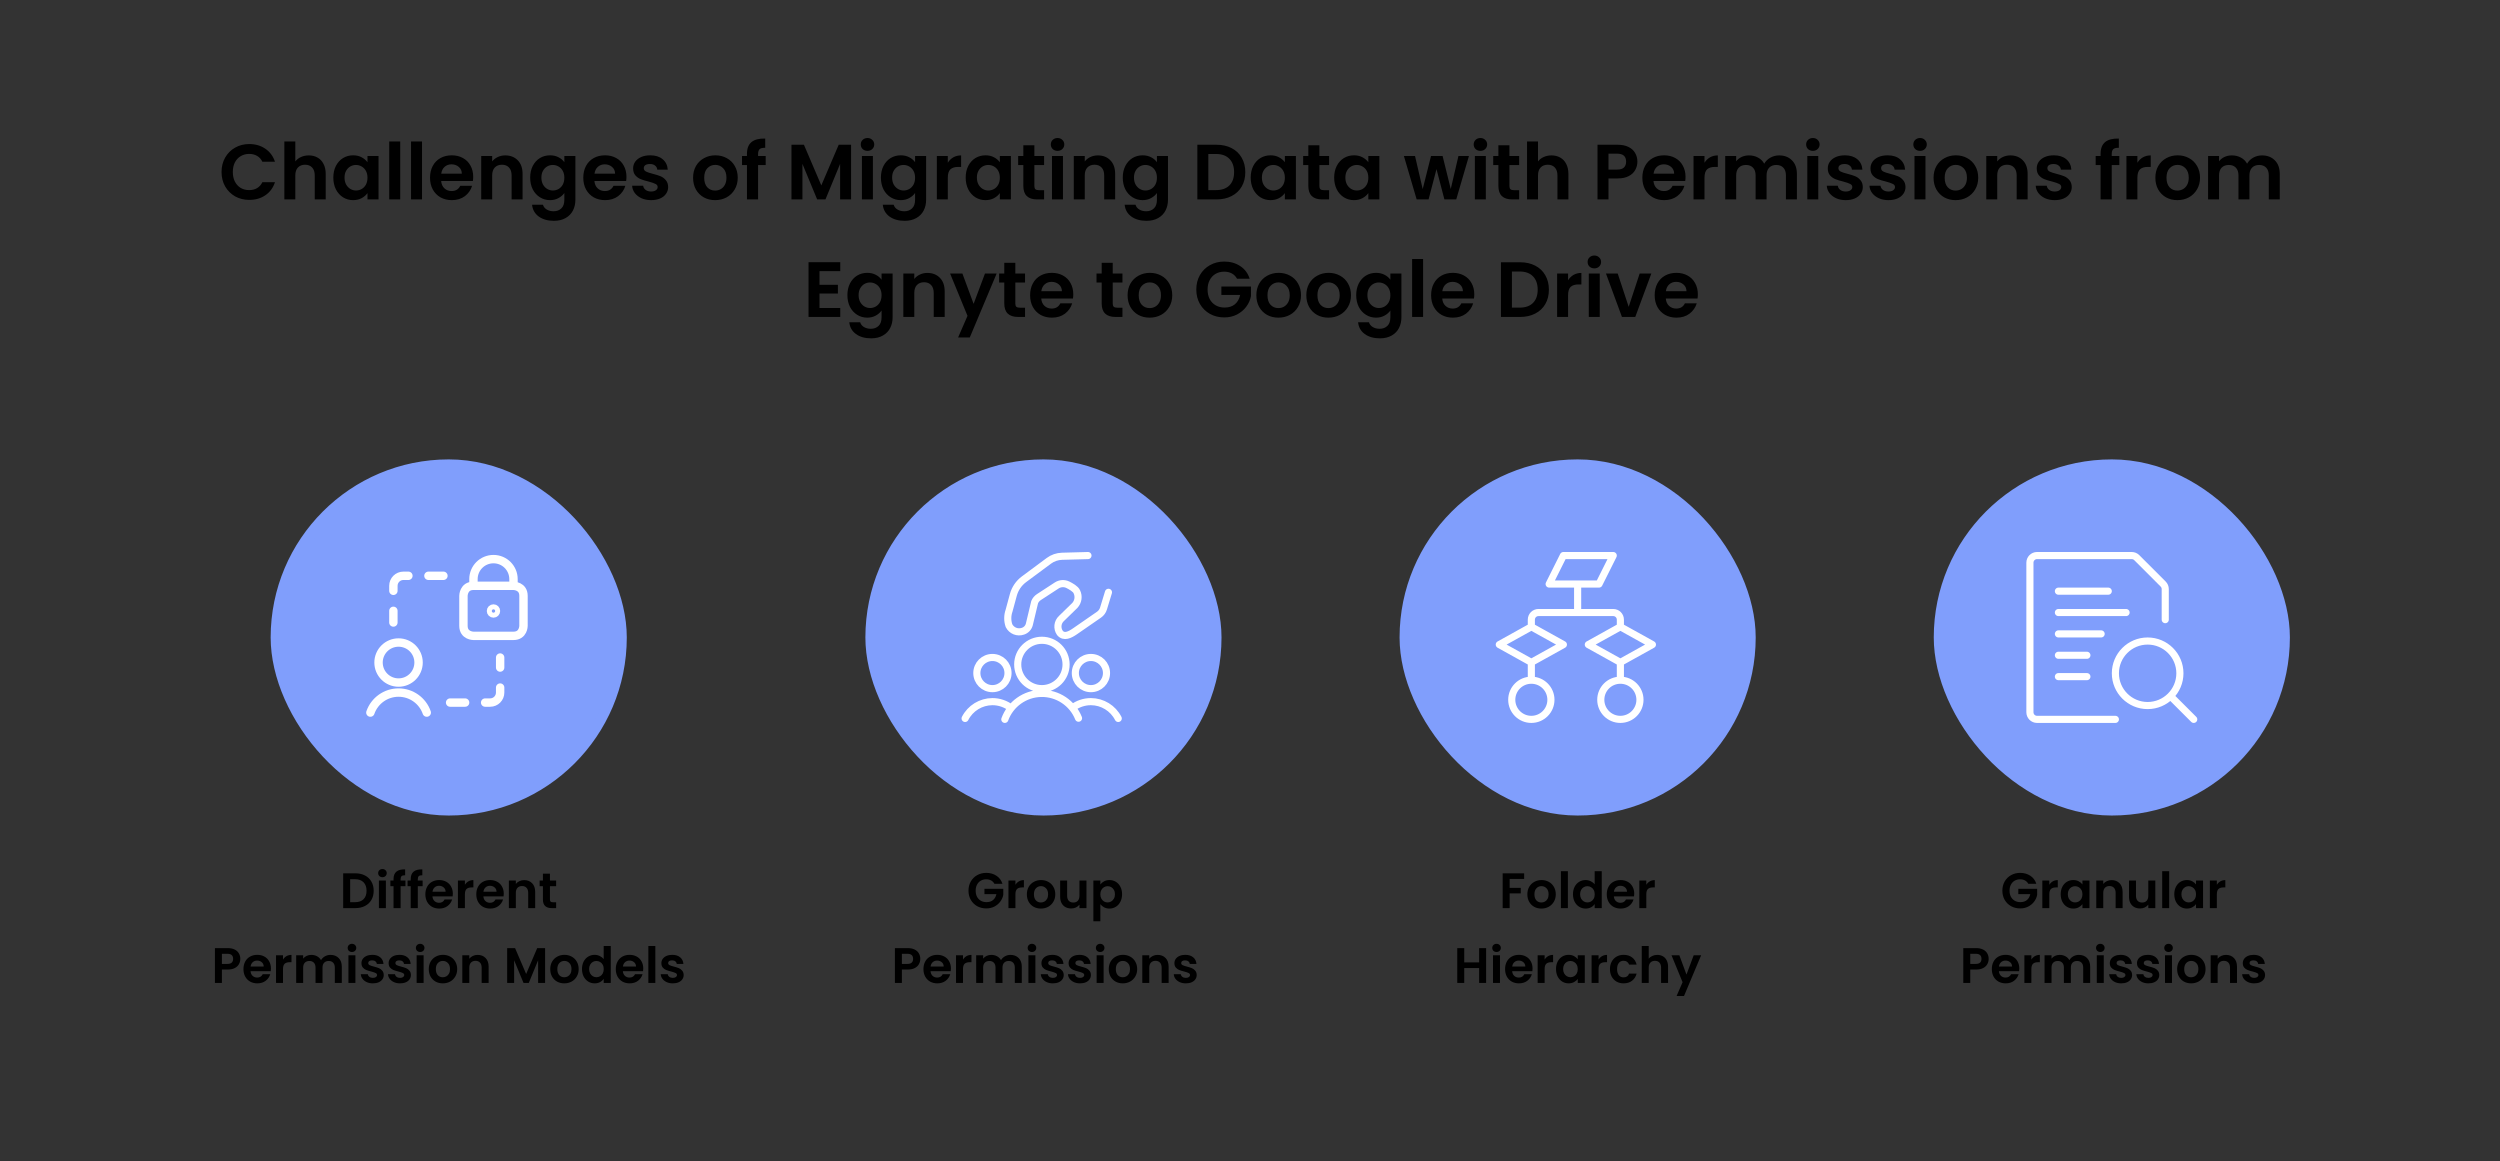
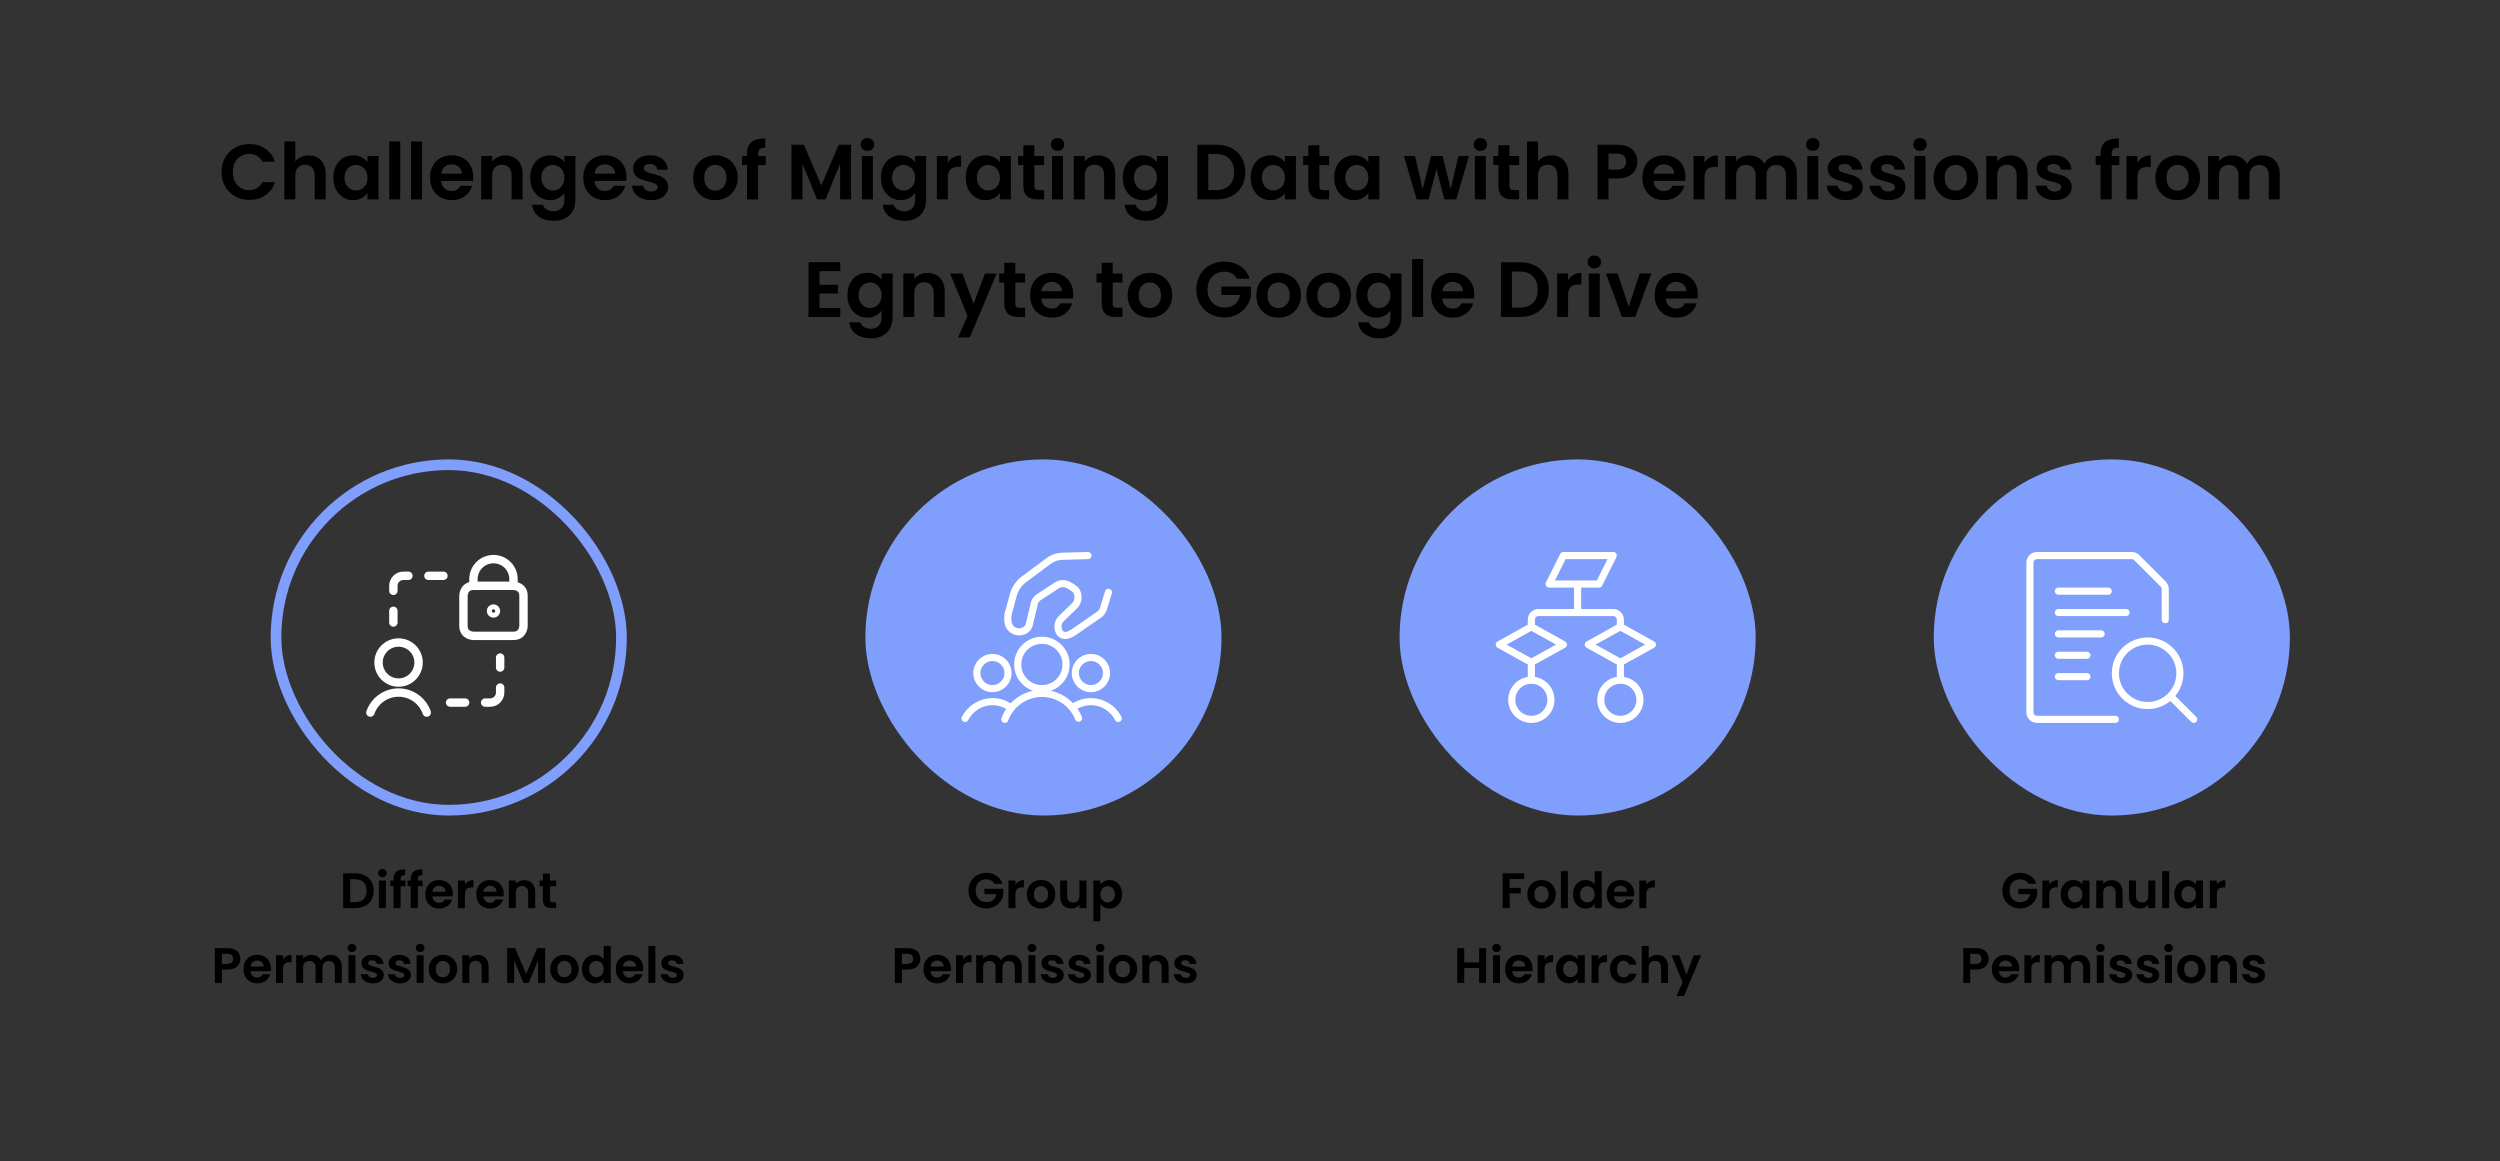
<svg xmlns="http://www.w3.org/2000/svg" width="702" height="326" viewBox="0 0 702 326" fill="none">
  <rect x="0" y="0" width="702" height="326" fill="#333333" stroke="none" />
-   <rect x="77.5" y="130.5" width="97" height="97" rx="48.5" fill="#809EFC" />
  <rect x="77.5" y="130.5" width="97" height="97" rx="48.5" stroke="#809EFC" stroke-width="3" />
  <path d="M140.442 184.636V187.447M140.442 193.068V194.473C140.442 196.025 139.184 197.283 137.632 197.283H136.227M130.606 197.283H126.39M110.464 174.8V171.521M110.464 165.9V164.495C110.464 162.942 111.722 161.684 113.275 161.684H114.68M120.301 161.684H124.516M119.832 200.094C118.657 196.727 115.482 194.472 111.916 194.472C108.351 194.472 105.175 196.727 104 200.094M132.948 164.495H144.19M132.948 164.495C130.137 164.495 130.137 167.305 130.137 167.305V175.736C130.137 178.547 132.948 178.547 132.948 178.547H144.19C147 178.547 147 175.736 147 175.736V167.305C147 164.495 144.19 164.495 144.19 164.495M132.948 164.495V162.621C132.948 159.517 135.464 157 138.569 157C141.673 157 144.19 159.517 144.19 162.621V164.495M106.293 186.041C106.293 189.146 108.81 191.662 111.914 191.662C115.019 191.662 117.535 189.146 117.535 186.041C117.535 182.937 115.019 180.42 111.914 180.42C108.81 180.42 106.293 182.937 106.293 186.041ZM138.569 170.865C138.957 170.865 139.271 171.179 139.271 171.568C139.271 171.956 138.957 172.27 138.569 172.27C138.181 172.27 137.866 171.956 137.866 171.568C137.866 171.179 138.181 170.865 138.569 170.865Z" stroke="white" stroke-width="2.357" stroke-linecap="round" stroke-linejoin="round" />
  <rect x="244.5" y="130.5" width="97" height="97" rx="48.5" fill="#809EFC" />
  <rect x="244.5" y="130.5" width="97" height="97" rx="48.5" stroke="#809EFC" stroke-width="3" />
  <path d="M282.154 202C283.724 197.683 287.796 194.783 292.389 194.71C296.982 194.638 301.144 197.407 302.85 201.672M283.948 198.838C282.443 197.658 280.586 197.018 278.674 197.02C275.433 197.029 272.47 198.851 271 201.74M314.004 201.74C312.534 198.851 309.571 197.029 306.33 197.02C304.45 197.016 302.622 197.633 301.13 198.776M305.502 156L298.214 156.2C296.879 156.238 295.588 156.685 294.516 157.48L287.542 162.654C286.077 163.743 285.021 165.293 284.542 167.054L283.342 171.484C282.865 172.843 282.86 174.322 283.326 175.684C284.055 177.109 285.724 177.776 287.234 177.246C288.122 176.963 288.802 176.243 289.034 175.34L290.53 169.084C290.775 168.504 291.188 168.01 291.716 167.666L296.726 164.4C297.66 163.789 298.846 163.713 299.85 164.2C300.65 164.6 302.062 165.372 302.374 166.172C302.991 167.44 302.772 168.956 301.822 169.998L298.072 173.656C296.922 174.705 296.73 176.445 297.624 177.72C298.774 179.09 300.39 178.284 301.882 177.252L308.622 172.588C309.211 172.178 309.646 171.582 309.856 170.896L311.256 166.318M285.774 186.58C285.773 190.33 288.814 193.371 292.564 193.371C296.314 193.371 299.355 190.33 299.354 186.58C299.355 182.83 296.314 179.789 292.564 179.789C288.814 179.789 285.773 182.83 285.774 186.58ZM274.298 188.994C274.298 191.411 276.257 193.37 278.674 193.37C281.091 193.37 283.05 191.411 283.05 188.994C283.05 186.577 281.091 184.618 278.674 184.618C276.257 184.618 274.298 186.577 274.298 188.994ZM301.954 188.994C301.954 191.411 303.913 193.37 306.33 193.37C308.747 193.37 310.706 191.411 310.706 188.994C310.706 186.577 308.747 184.618 306.33 184.618C303.913 184.618 301.954 186.577 301.954 188.994Z" stroke="white" stroke-width="2" stroke-linecap="round" stroke-linejoin="round" />
  <rect x="394.5" y="130.5" width="97" height="97" rx="48.5" fill="#809EFC" />
  <rect x="394.5" y="130.5" width="97" height="97" rx="48.5" stroke="#809EFC" stroke-width="3" />
  <path d="M430 186L421 181L430 176M430 186L439 181L430 176M430 186V191M430 176V174C430 172.895 430.895 172 432 172H453C454.105 172 455 172.895 455 174V176M430 191C433.038 191 435.5 193.462 435.5 196.5C435.5 199.538 433.038 202 430 202C426.962 202 424.5 199.538 424.5 196.5C424.5 193.462 426.962 191 430 191ZM455 186L446 181L455 176M455 186L464 181L455 176M455 186V191M455 191C458.038 191 460.5 193.462 460.5 196.5C460.5 199.538 458.038 202 455 202C451.962 202 449.5 199.538 449.5 196.5C449.5 193.462 451.962 191 455 191ZM443 164V172M449 164H435L439 156H453L449 164Z" stroke="white" stroke-width="2" stroke-linecap="round" stroke-linejoin="round" />
  <rect x="544.5" y="130.5" width="97" height="97" rx="48.5" fill="#809EFC" />
  <rect x="544.5" y="130.5" width="97" height="97" rx="48.5" stroke="#809EFC" stroke-width="3" />
  <path d="M616 202L609.504 195.504M578 172H597M578 178H590M578 166H592M578 184H586M578 190H586M594 202H572C570.895 202 570 201.105 570 200V158C570 156.895 570.895 156 572 156H598.586C599.116 156 599.625 156.211 600 156.586L607.414 164C607.789 164.375 608 164.884 608 165.414V174M594 189.058C594 194.061 598.055 198.116 603.058 198.116C608.061 198.116 612.116 194.061 612.116 189.058C612.116 184.055 608.061 180 603.058 180C598.055 180 594 184.055 594 189.058Z" stroke="white" stroke-width="2" stroke-linecap="round" stroke-linejoin="round" />
  <path d="M99.778 245.228C100.804 245.228 101.705 245.429 102.48 245.83C103.264 246.231 103.866 246.805 104.286 247.552C104.715 248.289 104.93 249.148 104.93 250.128C104.93 251.108 104.715 251.967 104.286 252.704C103.866 253.432 103.264 253.997 102.48 254.398C101.705 254.799 100.804 255 99.778 255H96.362V245.228H99.778ZM99.707 253.334C100.734 253.334 101.528 253.054 102.088 252.494C102.648 251.934 102.928 251.145 102.928 250.128C102.928 249.111 102.648 248.317 102.088 247.748C101.528 247.169 100.734 246.88 99.707 246.88H98.322V253.334H99.707ZM107.391 246.32C107.045 246.32 106.756 246.213 106.523 245.998C106.299 245.774 106.187 245.499 106.187 245.172C106.187 244.845 106.299 244.575 106.523 244.36C106.756 244.136 107.045 244.024 107.391 244.024C107.736 244.024 108.021 244.136 108.245 244.36C108.478 244.575 108.595 244.845 108.595 245.172C108.595 245.499 108.478 245.774 108.245 245.998C108.021 246.213 107.736 246.32 107.391 246.32ZM108.357 247.244V255H106.397V247.244H108.357ZM113.849 248.854H112.491V255H110.503V248.854H109.621V247.244H110.503V246.852C110.503 245.9 110.774 245.2 111.315 244.752C111.856 244.304 112.673 244.094 113.765 244.122V245.774C113.289 245.765 112.958 245.844 112.771 246.012C112.584 246.18 112.491 246.483 112.491 246.922V247.244H113.849V248.854ZM118.675 248.854H117.317V255H115.329V248.854H114.447V247.244H115.329V246.852C115.329 245.9 115.6 245.2 116.141 244.752C116.683 244.304 117.499 244.094 118.591 244.122V245.774C118.115 245.765 117.784 245.844 117.597 246.012C117.411 246.18 117.317 246.483 117.317 246.922V247.244H118.675V248.854ZM127.155 250.954C127.155 251.234 127.137 251.486 127.099 251.71H121.429C121.476 252.27 121.672 252.709 122.017 253.026C122.363 253.343 122.787 253.502 123.291 253.502C124.019 253.502 124.537 253.189 124.845 252.564H126.959C126.735 253.311 126.306 253.927 125.671 254.412C125.037 254.888 124.257 255.126 123.333 255.126C122.587 255.126 121.915 254.963 121.317 254.636C120.729 254.3 120.267 253.829 119.931 253.222C119.605 252.615 119.441 251.915 119.441 251.122C119.441 250.319 119.605 249.615 119.931 249.008C120.258 248.401 120.715 247.935 121.303 247.608C121.891 247.281 122.568 247.118 123.333 247.118C124.071 247.118 124.729 247.277 125.307 247.594C125.895 247.911 126.348 248.364 126.665 248.952C126.992 249.531 127.155 250.198 127.155 250.954ZM125.125 250.394C125.116 249.89 124.934 249.489 124.579 249.19C124.225 248.882 123.791 248.728 123.277 248.728C122.792 248.728 122.381 248.877 122.045 249.176C121.719 249.465 121.518 249.871 121.443 250.394H125.125ZM130.546 248.448C130.798 248.037 131.125 247.715 131.526 247.482C131.937 247.249 132.403 247.132 132.926 247.132V249.19H132.408C131.792 249.19 131.325 249.335 131.008 249.624C130.7 249.913 130.546 250.417 130.546 251.136V255H128.586V247.244H130.546V248.448ZM141.456 250.954C141.456 251.234 141.438 251.486 141.4 251.71H135.73C135.777 252.27 135.973 252.709 136.318 253.026C136.664 253.343 137.088 253.502 137.592 253.502C138.32 253.502 138.838 253.189 139.146 252.564H141.26C141.036 253.311 140.607 253.927 139.972 254.412C139.338 254.888 138.558 255.126 137.634 255.126C136.888 255.126 136.216 254.963 135.618 254.636C135.03 254.3 134.568 253.829 134.232 253.222C133.906 252.615 133.742 251.915 133.742 251.122C133.742 250.319 133.906 249.615 134.232 249.008C134.559 248.401 135.016 247.935 135.604 247.608C136.192 247.281 136.869 247.118 137.634 247.118C138.372 247.118 139.03 247.277 139.608 247.594C140.196 247.911 140.649 248.364 140.966 248.952C141.293 249.531 141.456 250.198 141.456 250.954ZM139.426 250.394C139.417 249.89 139.235 249.489 138.88 249.19C138.526 248.882 138.092 248.728 137.578 248.728C137.093 248.728 136.682 248.877 136.346 249.176C136.02 249.465 135.819 249.871 135.744 250.394H139.426ZM147.185 247.132C148.109 247.132 148.856 247.426 149.425 248.014C149.994 248.593 150.279 249.405 150.279 250.45V255H148.319V250.716C148.319 250.1 148.165 249.629 147.857 249.302C147.549 248.966 147.129 248.798 146.597 248.798C146.056 248.798 145.626 248.966 145.309 249.302C145.001 249.629 144.847 250.1 144.847 250.716V255H142.887V247.244H144.847V248.21C145.108 247.874 145.44 247.613 145.841 247.426C146.252 247.23 146.7 247.132 147.185 247.132ZM154.425 248.854V252.606C154.425 252.867 154.485 253.059 154.607 253.18C154.737 253.292 154.952 253.348 155.251 253.348H156.161V255H154.929C153.277 255 152.451 254.197 152.451 252.592V248.854H151.527V247.244H152.451V245.326H154.425V247.244H156.161V248.854H154.425ZM67.476 269.252C67.476 269.775 67.35 270.265 67.098 270.722C66.855 271.179 66.468 271.548 65.936 271.828C65.413 272.108 64.751 272.248 63.948 272.248H62.31V276H60.35V266.228H63.948C64.704 266.228 65.348 266.359 65.88 266.62C66.412 266.881 66.808 267.241 67.07 267.698C67.341 268.155 67.476 268.673 67.476 269.252ZM63.864 270.666C64.405 270.666 64.806 270.545 65.068 270.302C65.329 270.05 65.46 269.7 65.46 269.252C65.46 268.3 64.928 267.824 63.864 267.824H62.31V270.666H63.864ZM76.077 271.954C76.077 272.234 76.059 272.486 76.021 272.71H70.351C70.398 273.27 70.594 273.709 70.939 274.026C71.285 274.343 71.709 274.502 72.213 274.502C72.941 274.502 73.459 274.189 73.767 273.564H75.881C75.657 274.311 75.228 274.927 74.593 275.412C73.959 275.888 73.179 276.126 72.255 276.126C71.509 276.126 70.837 275.963 70.239 275.636C69.651 275.3 69.189 274.829 68.853 274.222C68.527 273.615 68.363 272.915 68.363 272.122C68.363 271.319 68.527 270.615 68.853 270.008C69.18 269.401 69.637 268.935 70.225 268.608C70.813 268.281 71.49 268.118 72.255 268.118C72.993 268.118 73.651 268.277 74.229 268.594C74.817 268.911 75.27 269.364 75.587 269.952C75.914 270.531 76.077 271.198 76.077 271.954ZM74.047 271.394C74.038 270.89 73.856 270.489 73.501 270.19C73.147 269.882 72.713 269.728 72.199 269.728C71.714 269.728 71.303 269.877 70.967 270.176C70.641 270.465 70.44 270.871 70.365 271.394H74.047ZM79.468 269.448C79.72 269.037 80.047 268.715 80.448 268.482C80.859 268.249 81.325 268.132 81.848 268.132V270.19H81.33C80.714 270.19 80.247 270.335 79.93 270.624C79.622 270.913 79.468 271.417 79.468 272.136V276H77.508V268.244H79.468V269.448ZM92.8 268.132C93.752 268.132 94.517 268.426 95.096 269.014C95.684 269.593 95.978 270.405 95.978 271.45V276H94.018V271.716C94.018 271.109 93.864 270.647 93.556 270.33C93.248 270.003 92.828 269.84 92.296 269.84C91.764 269.84 91.34 270.003 91.022 270.33C90.714 270.647 90.56 271.109 90.56 271.716V276H88.6V271.716C88.6 271.109 88.446 270.647 88.138 270.33C87.83 270.003 87.41 269.84 86.878 269.84C86.337 269.84 85.907 270.003 85.59 270.33C85.282 270.647 85.128 271.109 85.128 271.716V276H83.168V268.244H85.128V269.182C85.38 268.855 85.702 268.599 86.094 268.412C86.496 268.225 86.934 268.132 87.41 268.132C88.017 268.132 88.558 268.263 89.034 268.524C89.51 268.776 89.879 269.14 90.14 269.616C90.392 269.168 90.756 268.809 91.232 268.538C91.718 268.267 92.24 268.132 92.8 268.132ZM98.832 267.32C98.487 267.32 98.197 267.213 97.964 266.998C97.74 266.774 97.628 266.499 97.628 266.172C97.628 265.845 97.74 265.575 97.964 265.36C98.197 265.136 98.487 265.024 98.832 265.024C99.177 265.024 99.462 265.136 99.686 265.36C99.919 265.575 100.036 265.845 100.036 266.172C100.036 266.499 99.919 266.774 99.686 266.998C99.462 267.213 99.177 267.32 98.832 267.32ZM99.798 268.244V276H97.838V268.244H99.798ZM104.703 276.126C104.068 276.126 103.499 276.014 102.995 275.79C102.491 275.557 102.089 275.244 101.791 274.852C101.501 274.46 101.343 274.026 101.315 273.55H103.289C103.326 273.849 103.471 274.096 103.723 274.292C103.984 274.488 104.306 274.586 104.689 274.586C105.062 274.586 105.351 274.511 105.557 274.362C105.771 274.213 105.879 274.021 105.879 273.788C105.879 273.536 105.748 273.349 105.487 273.228C105.235 273.097 104.829 272.957 104.269 272.808C103.69 272.668 103.214 272.523 102.841 272.374C102.477 272.225 102.159 271.996 101.889 271.688C101.627 271.38 101.497 270.965 101.497 270.442C101.497 270.013 101.618 269.621 101.861 269.266C102.113 268.911 102.467 268.631 102.925 268.426C103.391 268.221 103.937 268.118 104.563 268.118C105.487 268.118 106.224 268.351 106.775 268.818C107.325 269.275 107.629 269.896 107.685 270.68H105.809C105.781 270.372 105.65 270.129 105.417 269.952C105.193 269.765 104.889 269.672 104.507 269.672C104.152 269.672 103.877 269.737 103.681 269.868C103.494 269.999 103.401 270.181 103.401 270.414C103.401 270.675 103.531 270.876 103.793 271.016C104.054 271.147 104.46 271.282 105.011 271.422C105.571 271.562 106.033 271.707 106.397 271.856C106.761 272.005 107.073 272.239 107.335 272.556C107.605 272.864 107.745 273.275 107.755 273.788C107.755 274.236 107.629 274.637 107.377 274.992C107.134 275.347 106.779 275.627 106.313 275.832C105.855 276.028 105.319 276.126 104.703 276.126ZM112.331 276.126C111.697 276.126 111.127 276.014 110.623 275.79C110.119 275.557 109.718 275.244 109.419 274.852C109.13 274.46 108.971 274.026 108.943 273.55H110.917C110.955 273.849 111.099 274.096 111.351 274.292C111.613 274.488 111.935 274.586 112.317 274.586C112.691 274.586 112.98 274.511 113.185 274.362C113.4 274.213 113.507 274.021 113.507 273.788C113.507 273.536 113.377 273.349 113.115 273.228C112.863 273.097 112.457 272.957 111.897 272.808C111.319 272.668 110.843 272.523 110.469 272.374C110.105 272.225 109.788 271.996 109.517 271.688C109.256 271.38 109.125 270.965 109.125 270.442C109.125 270.013 109.247 269.621 109.489 269.266C109.741 268.911 110.096 268.631 110.553 268.426C111.02 268.221 111.566 268.118 112.191 268.118C113.115 268.118 113.853 268.351 114.403 268.818C114.954 269.275 115.257 269.896 115.313 270.68H113.437C113.409 270.372 113.279 270.129 113.045 269.952C112.821 269.765 112.518 269.672 112.135 269.672C111.781 269.672 111.505 269.737 111.309 269.868C111.123 269.999 111.029 270.181 111.029 270.414C111.029 270.675 111.16 270.876 111.421 271.016C111.683 271.147 112.089 271.282 112.639 271.422C113.199 271.562 113.661 271.707 114.025 271.856C114.389 272.005 114.702 272.239 114.963 272.556C115.234 272.864 115.374 273.275 115.383 273.788C115.383 274.236 115.257 274.637 115.005 274.992C114.763 275.347 114.408 275.627 113.941 275.832C113.484 276.028 112.947 276.126 112.331 276.126ZM117.986 267.32C117.641 267.32 117.352 267.213 117.118 266.998C116.894 266.774 116.782 266.499 116.782 266.172C116.782 265.845 116.894 265.575 117.118 265.36C117.352 265.136 117.641 265.024 117.986 265.024C118.332 265.024 118.616 265.136 118.84 265.36C119.074 265.575 119.19 265.845 119.19 266.172C119.19 266.499 119.074 266.774 118.84 266.998C118.616 267.213 118.332 267.32 117.986 267.32ZM118.952 268.244V276H116.992V268.244H118.952ZM124.333 276.126C123.586 276.126 122.914 275.963 122.317 275.636C121.72 275.3 121.248 274.829 120.903 274.222C120.567 273.615 120.399 272.915 120.399 272.122C120.399 271.329 120.572 270.629 120.917 270.022C121.272 269.415 121.752 268.949 122.359 268.622C122.966 268.286 123.642 268.118 124.389 268.118C125.136 268.118 125.812 268.286 126.419 268.622C127.026 268.949 127.502 269.415 127.847 270.022C128.202 270.629 128.379 271.329 128.379 272.122C128.379 272.915 128.197 273.615 127.833 274.222C127.478 274.829 126.993 275.3 126.377 275.636C125.77 275.963 125.089 276.126 124.333 276.126ZM124.333 274.418C124.688 274.418 125.019 274.334 125.327 274.166C125.644 273.989 125.896 273.727 126.083 273.382C126.27 273.037 126.363 272.617 126.363 272.122C126.363 271.385 126.167 270.82 125.775 270.428C125.392 270.027 124.921 269.826 124.361 269.826C123.801 269.826 123.33 270.027 122.947 270.428C122.574 270.82 122.387 271.385 122.387 272.122C122.387 272.859 122.569 273.429 122.933 273.83C123.306 274.222 123.773 274.418 124.333 274.418ZM134.115 268.132C135.039 268.132 135.785 268.426 136.355 269.014C136.924 269.593 137.209 270.405 137.209 271.45V276H135.249V271.716C135.249 271.1 135.095 270.629 134.787 270.302C134.479 269.966 134.059 269.798 133.527 269.798C132.985 269.798 132.556 269.966 132.239 270.302C131.931 270.629 131.777 271.1 131.777 271.716V276H129.817V268.244H131.777V269.21C132.038 268.874 132.369 268.613 132.771 268.426C133.181 268.23 133.629 268.132 134.115 268.132ZM153.062 266.228V276H151.102V269.644L148.484 276H147L144.368 269.644V276H142.408V266.228H144.634L147.742 273.494L150.85 266.228H153.062ZM158.444 276.126C157.698 276.126 157.026 275.963 156.428 275.636C155.831 275.3 155.36 274.829 155.014 274.222C154.678 273.615 154.51 272.915 154.51 272.122C154.51 271.329 154.683 270.629 155.028 270.022C155.383 269.415 155.864 268.949 156.47 268.622C157.077 268.286 157.754 268.118 158.5 268.118C159.247 268.118 159.924 268.286 160.53 268.622C161.137 268.949 161.613 269.415 161.958 270.022C162.313 270.629 162.49 271.329 162.49 272.122C162.49 272.915 162.308 273.615 161.944 274.222C161.59 274.829 161.104 275.3 160.488 275.636C159.882 275.963 159.2 276.126 158.444 276.126ZM158.444 274.418C158.799 274.418 159.13 274.334 159.438 274.166C159.756 273.989 160.008 273.727 160.194 273.382C160.381 273.037 160.474 272.617 160.474 272.122C160.474 271.385 160.278 270.82 159.886 270.428C159.504 270.027 159.032 269.826 158.472 269.826C157.912 269.826 157.441 270.027 157.058 270.428C156.685 270.82 156.498 271.385 156.498 272.122C156.498 272.859 156.68 273.429 157.044 273.83C157.418 274.222 157.884 274.418 158.444 274.418ZM163.424 272.094C163.424 271.31 163.578 270.615 163.886 270.008C164.203 269.401 164.633 268.935 165.174 268.608C165.715 268.281 166.317 268.118 166.98 268.118C167.484 268.118 167.965 268.23 168.422 268.454C168.879 268.669 169.243 268.958 169.514 269.322V265.64H171.502V276H169.514V274.852C169.271 275.235 168.931 275.543 168.492 275.776C168.053 276.009 167.545 276.126 166.966 276.126C166.313 276.126 165.715 275.958 165.174 275.622C164.633 275.286 164.203 274.815 163.886 274.208C163.578 273.592 163.424 272.887 163.424 272.094ZM169.528 272.122C169.528 271.646 169.435 271.24 169.248 270.904C169.061 270.559 168.809 270.297 168.492 270.12C168.175 269.933 167.834 269.84 167.47 269.84C167.106 269.84 166.77 269.929 166.462 270.106C166.154 270.283 165.902 270.545 165.706 270.89C165.519 271.226 165.426 271.627 165.426 272.094C165.426 272.561 165.519 272.971 165.706 273.326C165.902 273.671 166.154 273.937 166.462 274.124C166.779 274.311 167.115 274.404 167.47 274.404C167.834 274.404 168.175 274.315 168.492 274.138C168.809 273.951 169.061 273.69 169.248 273.354C169.435 273.009 169.528 272.598 169.528 272.122ZM180.626 271.954C180.626 272.234 180.608 272.486 180.57 272.71H174.9C174.947 273.27 175.143 273.709 175.488 274.026C175.834 274.343 176.258 274.502 176.762 274.502C177.49 274.502 178.008 274.189 178.316 273.564H180.43C180.206 274.311 179.777 274.927 179.142 275.412C178.508 275.888 177.728 276.126 176.804 276.126C176.058 276.126 175.386 275.963 174.788 275.636C174.2 275.3 173.738 274.829 173.402 274.222C173.076 273.615 172.912 272.915 172.912 272.122C172.912 271.319 173.076 270.615 173.402 270.008C173.729 269.401 174.186 268.935 174.774 268.608C175.362 268.281 176.039 268.118 176.804 268.118C177.542 268.118 178.2 268.277 178.778 268.594C179.366 268.911 179.819 269.364 180.136 269.952C180.463 270.531 180.626 271.198 180.626 271.954ZM178.596 271.394C178.587 270.89 178.405 270.489 178.05 270.19C177.696 269.882 177.262 269.728 176.748 269.728C176.263 269.728 175.852 269.877 175.516 270.176C175.19 270.465 174.989 270.871 174.914 271.394H178.596ZM184.017 265.64V276H182.057V265.64H184.017ZM188.921 276.126C188.287 276.126 187.717 276.014 187.213 275.79C186.709 275.557 186.308 275.244 186.009 274.852C185.72 274.46 185.561 274.026 185.533 273.55H187.507C187.545 273.849 187.689 274.096 187.941 274.292C188.203 274.488 188.525 274.586 188.907 274.586C189.281 274.586 189.57 274.511 189.775 274.362C189.99 274.213 190.097 274.021 190.097 273.788C190.097 273.536 189.967 273.349 189.705 273.228C189.453 273.097 189.047 272.957 188.487 272.808C187.909 272.668 187.433 272.523 187.059 272.374C186.695 272.225 186.378 271.996 186.107 271.688C185.846 271.38 185.715 270.965 185.715 270.442C185.715 270.013 185.837 269.621 186.079 269.266C186.331 268.911 186.686 268.631 187.143 268.426C187.61 268.221 188.156 268.118 188.781 268.118C189.705 268.118 190.443 268.351 190.993 268.818C191.544 269.275 191.847 269.896 191.903 270.68H190.027C189.999 270.372 189.869 270.129 189.635 269.952C189.411 269.765 189.108 269.672 188.725 269.672C188.371 269.672 188.095 269.737 187.899 269.868C187.713 269.999 187.619 270.181 187.619 270.414C187.619 270.675 187.75 270.876 188.011 271.016C188.273 271.147 188.679 271.282 189.229 271.422C189.789 271.562 190.251 271.707 190.615 271.856C190.979 272.005 191.292 272.239 191.553 272.556C191.824 272.864 191.964 273.275 191.973 273.788C191.973 274.236 191.847 274.637 191.595 274.992C191.353 275.347 190.998 275.627 190.531 275.832C190.074 276.028 189.537 276.126 188.921 276.126Z" fill="black" />
  <path d="M279.231 248.168C279.007 247.757 278.699 247.445 278.307 247.23C277.915 247.015 277.458 246.908 276.935 246.908C276.356 246.908 275.843 247.039 275.395 247.3C274.947 247.561 274.597 247.935 274.345 248.42C274.093 248.905 273.967 249.465 273.967 250.1C273.967 250.753 274.093 251.323 274.345 251.808C274.606 252.293 274.966 252.667 275.423 252.928C275.88 253.189 276.412 253.32 277.019 253.32C277.766 253.32 278.377 253.124 278.853 252.732C279.329 252.331 279.642 251.775 279.791 251.066H276.431V249.568H281.723V251.276C281.592 251.957 281.312 252.587 280.883 253.166C280.454 253.745 279.898 254.211 279.217 254.566C278.545 254.911 277.789 255.084 276.949 255.084C276.006 255.084 275.152 254.874 274.387 254.454C273.631 254.025 273.034 253.432 272.595 252.676C272.166 251.92 271.951 251.061 271.951 250.1C271.951 249.139 272.166 248.28 272.595 247.524C273.034 246.759 273.631 246.166 274.387 245.746C275.152 245.317 276.002 245.102 276.935 245.102C278.036 245.102 278.993 245.373 279.805 245.914C280.617 246.446 281.177 247.197 281.485 248.168H279.231ZM285.133 248.448C285.385 248.037 285.712 247.715 286.113 247.482C286.524 247.249 286.99 247.132 287.513 247.132V249.19H286.995C286.379 249.19 285.912 249.335 285.595 249.624C285.287 249.913 285.133 250.417 285.133 251.136V255H283.173V247.244H285.133V248.448ZM292.277 255.126C291.531 255.126 290.859 254.963 290.261 254.636C289.664 254.3 289.193 253.829 288.847 253.222C288.511 252.615 288.343 251.915 288.343 251.122C288.343 250.329 288.516 249.629 288.861 249.022C289.216 248.415 289.697 247.949 290.303 247.622C290.91 247.286 291.587 247.118 292.333 247.118C293.08 247.118 293.757 247.286 294.363 247.622C294.97 247.949 295.446 248.415 295.791 249.022C296.146 249.629 296.323 250.329 296.323 251.122C296.323 251.915 296.141 252.615 295.777 253.222C295.423 253.829 294.937 254.3 294.321 254.636C293.715 254.963 293.033 255.126 292.277 255.126ZM292.277 253.418C292.632 253.418 292.963 253.334 293.271 253.166C293.589 252.989 293.841 252.727 294.027 252.382C294.214 252.037 294.307 251.617 294.307 251.122C294.307 250.385 294.111 249.82 293.719 249.428C293.337 249.027 292.865 248.826 292.305 248.826C291.745 248.826 291.274 249.027 290.891 249.428C290.518 249.82 290.331 250.385 290.331 251.122C290.331 251.859 290.513 252.429 290.877 252.83C291.251 253.222 291.717 253.418 292.277 253.418ZM305.083 247.244V255H303.109V254.02C302.857 254.356 302.526 254.622 302.115 254.818C301.714 255.005 301.275 255.098 300.799 255.098C300.192 255.098 299.656 254.972 299.189 254.72C298.722 254.459 298.354 254.081 298.083 253.586C297.822 253.082 297.691 252.485 297.691 251.794V247.244H299.651V251.514C299.651 252.13 299.805 252.606 300.113 252.942C300.421 253.269 300.841 253.432 301.373 253.432C301.914 253.432 302.339 253.269 302.647 252.942C302.955 252.606 303.109 252.13 303.109 251.514V247.244H305.083ZM308.977 248.364C309.229 248.009 309.574 247.715 310.013 247.482C310.461 247.239 310.969 247.118 311.539 247.118C312.201 247.118 312.799 247.281 313.331 247.608C313.872 247.935 314.297 248.401 314.605 249.008C314.922 249.605 315.081 250.301 315.081 251.094C315.081 251.887 314.922 252.592 314.605 253.208C314.297 253.815 313.872 254.286 313.331 254.622C312.799 254.958 312.201 255.126 311.539 255.126C310.969 255.126 310.465 255.009 310.027 254.776C309.597 254.543 309.247 254.249 308.977 253.894V258.696H307.017V247.244H308.977V248.364ZM313.079 251.094C313.079 250.627 312.981 250.226 312.785 249.89C312.598 249.545 312.346 249.283 312.029 249.106C311.721 248.929 311.385 248.84 311.021 248.84C310.666 248.84 310.33 248.933 310.013 249.12C309.705 249.297 309.453 249.559 309.257 249.904C309.07 250.249 308.977 250.655 308.977 251.122C308.977 251.589 309.07 251.995 309.257 252.34C309.453 252.685 309.705 252.951 310.013 253.138C310.33 253.315 310.666 253.404 311.021 253.404C311.385 253.404 311.721 253.311 312.029 253.124C312.346 252.937 312.598 252.671 312.785 252.326C312.981 251.981 313.079 251.57 313.079 251.094ZM258.416 269.252C258.416 269.775 258.29 270.265 258.038 270.722C257.796 271.179 257.408 271.548 256.876 271.828C256.354 272.108 255.691 272.248 254.888 272.248H253.25V276H251.29V266.228H254.888C255.644 266.228 256.288 266.359 256.82 266.62C257.352 266.881 257.749 267.241 258.01 267.698C258.281 268.155 258.416 268.673 258.416 269.252ZM254.804 270.666C255.346 270.666 255.747 270.545 256.008 270.302C256.27 270.05 256.4 269.7 256.4 269.252C256.4 268.3 255.868 267.824 254.804 267.824H253.25V270.666H254.804ZM267.018 271.954C267.018 272.234 266.999 272.486 266.962 272.71H261.292C261.338 273.27 261.534 273.709 261.88 274.026C262.225 274.343 262.65 274.502 263.154 274.502C263.882 274.502 264.4 274.189 264.708 273.564H266.822C266.598 274.311 266.168 274.927 265.534 275.412C264.899 275.888 264.12 276.126 263.196 276.126C262.449 276.126 261.777 275.963 261.18 275.636C260.592 275.3 260.13 274.829 259.794 274.222C259.467 273.615 259.304 272.915 259.304 272.122C259.304 271.319 259.467 270.615 259.794 270.008C260.12 269.401 260.578 268.935 261.166 268.608C261.754 268.281 262.43 268.118 263.196 268.118C263.933 268.118 264.591 268.277 265.17 268.594C265.758 268.911 266.21 269.364 266.528 269.952C266.854 270.531 267.018 271.198 267.018 271.954ZM264.988 271.394C264.978 270.89 264.796 270.489 264.442 270.19C264.087 269.882 263.653 269.728 263.14 269.728C262.654 269.728 262.244 269.877 261.908 270.176C261.581 270.465 261.38 270.871 261.306 271.394H264.988ZM270.408 269.448C270.66 269.037 270.987 268.715 271.388 268.482C271.799 268.249 272.266 268.132 272.788 268.132V270.19H272.27C271.654 270.19 271.188 270.335 270.87 270.624C270.562 270.913 270.408 271.417 270.408 272.136V276H268.448V268.244H270.408V269.448ZM283.741 268.132C284.693 268.132 285.458 268.426 286.037 269.014C286.625 269.593 286.919 270.405 286.919 271.45V276H284.959V271.716C284.959 271.109 284.805 270.647 284.497 270.33C284.189 270.003 283.769 269.84 283.237 269.84C282.705 269.84 282.28 270.003 281.963 270.33C281.655 270.647 281.501 271.109 281.501 271.716V276H279.541V271.716C279.541 271.109 279.387 270.647 279.079 270.33C278.771 270.003 278.351 269.84 277.819 269.84C277.277 269.84 276.848 270.003 276.531 270.33C276.223 270.647 276.069 271.109 276.069 271.716V276H274.109V268.244H276.069V269.182C276.321 268.855 276.643 268.599 277.035 268.412C277.436 268.225 277.875 268.132 278.351 268.132C278.957 268.132 279.499 268.263 279.975 268.524C280.451 268.776 280.819 269.14 281.081 269.616C281.333 269.168 281.697 268.809 282.173 268.538C282.658 268.267 283.181 268.132 283.741 268.132ZM289.773 267.32C289.427 267.32 289.138 267.213 288.905 266.998C288.681 266.774 288.569 266.499 288.569 266.172C288.569 265.845 288.681 265.575 288.905 265.36C289.138 265.136 289.427 265.024 289.773 265.024C290.118 265.024 290.403 265.136 290.627 265.36C290.86 265.575 290.977 265.845 290.977 266.172C290.977 266.499 290.86 266.774 290.627 266.998C290.403 267.213 290.118 267.32 289.773 267.32ZM290.739 268.244V276H288.779V268.244H290.739ZM295.643 276.126C295.008 276.126 294.439 276.014 293.935 275.79C293.431 275.557 293.03 275.244 292.731 274.852C292.442 274.46 292.283 274.026 292.255 273.55H294.229C294.266 273.849 294.411 274.096 294.663 274.292C294.924 274.488 295.246 274.586 295.629 274.586C296.002 274.586 296.292 274.511 296.497 274.362C296.712 274.213 296.819 274.021 296.819 273.788C296.819 273.536 296.688 273.349 296.427 273.228C296.175 273.097 295.769 272.957 295.209 272.808C294.63 272.668 294.154 272.523 293.781 272.374C293.417 272.225 293.1 271.996 292.829 271.688C292.568 271.38 292.437 270.965 292.437 270.442C292.437 270.013 292.558 269.621 292.801 269.266C293.053 268.911 293.408 268.631 293.865 268.426C294.332 268.221 294.878 268.118 295.503 268.118C296.427 268.118 297.164 268.351 297.715 268.818C298.266 269.275 298.569 269.896 298.625 270.68H296.749C296.721 270.372 296.59 270.129 296.357 269.952C296.133 269.765 295.83 269.672 295.447 269.672C295.092 269.672 294.817 269.737 294.621 269.868C294.434 269.999 294.341 270.181 294.341 270.414C294.341 270.675 294.472 270.876 294.733 271.016C294.994 271.147 295.4 271.282 295.951 271.422C296.511 271.562 296.973 271.707 297.337 271.856C297.701 272.005 298.014 272.239 298.275 272.556C298.546 272.864 298.686 273.275 298.695 273.788C298.695 274.236 298.569 274.637 298.317 274.992C298.074 275.347 297.72 275.627 297.253 275.832C296.796 276.028 296.259 276.126 295.643 276.126ZM303.272 276.126C302.637 276.126 302.068 276.014 301.564 275.79C301.06 275.557 300.659 275.244 300.36 274.852C300.071 274.46 299.912 274.026 299.884 273.55H301.858C301.895 273.849 302.04 274.096 302.292 274.292C302.553 274.488 302.875 274.586 303.258 274.586C303.631 274.586 303.921 274.511 304.126 274.362C304.341 274.213 304.448 274.021 304.448 273.788C304.448 273.536 304.317 273.349 304.056 273.228C303.804 273.097 303.398 272.957 302.838 272.808C302.259 272.668 301.783 272.523 301.41 272.374C301.046 272.225 300.729 271.996 300.458 271.688C300.197 271.38 300.066 270.965 300.066 270.442C300.066 270.013 300.187 269.621 300.43 269.266C300.682 268.911 301.037 268.631 301.494 268.426C301.961 268.221 302.507 268.118 303.132 268.118C304.056 268.118 304.793 268.351 305.344 268.818C305.895 269.275 306.198 269.896 306.254 270.68H304.378C304.35 270.372 304.219 270.129 303.986 269.952C303.762 269.765 303.459 269.672 303.076 269.672C302.721 269.672 302.446 269.737 302.25 269.868C302.063 269.999 301.97 270.181 301.97 270.414C301.97 270.675 302.101 270.876 302.362 271.016C302.623 271.147 303.029 271.282 303.58 271.422C304.14 271.562 304.602 271.707 304.966 271.856C305.33 272.005 305.643 272.239 305.904 272.556C306.175 272.864 306.315 273.275 306.324 273.788C306.324 274.236 306.198 274.637 305.946 274.992C305.703 275.347 305.349 275.627 304.882 275.832C304.425 276.028 303.888 276.126 303.272 276.126ZM308.927 267.32C308.581 267.32 308.292 267.213 308.059 266.998C307.835 266.774 307.723 266.499 307.723 266.172C307.723 265.845 307.835 265.575 308.059 265.36C308.292 265.136 308.581 265.024 308.927 265.024C309.272 265.024 309.557 265.136 309.781 265.36C310.014 265.575 310.131 265.845 310.131 266.172C310.131 266.499 310.014 266.774 309.781 266.998C309.557 267.213 309.272 267.32 308.927 267.32ZM309.893 268.244V276H307.933V268.244H309.893ZM315.273 276.126C314.527 276.126 313.855 275.963 313.257 275.636C312.66 275.3 312.189 274.829 311.843 274.222C311.507 273.615 311.339 272.915 311.339 272.122C311.339 271.329 311.512 270.629 311.857 270.022C312.212 269.415 312.693 268.949 313.299 268.622C313.906 268.286 314.583 268.118 315.329 268.118C316.076 268.118 316.753 268.286 317.359 268.622C317.966 268.949 318.442 269.415 318.787 270.022C319.142 270.629 319.319 271.329 319.319 272.122C319.319 272.915 319.137 273.615 318.773 274.222C318.419 274.829 317.933 275.3 317.317 275.636C316.711 275.963 316.029 276.126 315.273 276.126ZM315.273 274.418C315.628 274.418 315.959 274.334 316.267 274.166C316.585 273.989 316.837 273.727 317.023 273.382C317.21 273.037 317.303 272.617 317.303 272.122C317.303 271.385 317.107 270.82 316.715 270.428C316.333 270.027 315.861 269.826 315.301 269.826C314.741 269.826 314.27 270.027 313.887 270.428C313.514 270.82 313.327 271.385 313.327 272.122C313.327 272.859 313.509 273.429 313.873 273.83C314.247 274.222 314.713 274.418 315.273 274.418ZM325.055 268.132C325.979 268.132 326.726 268.426 327.295 269.014C327.864 269.593 328.149 270.405 328.149 271.45V276H326.189V271.716C326.189 271.1 326.035 270.629 325.727 270.302C325.419 269.966 324.999 269.798 324.467 269.798C323.926 269.798 323.496 269.966 323.179 270.302C322.871 270.629 322.717 271.1 322.717 271.716V276H320.757V268.244H322.717V269.21C322.978 268.874 323.31 268.613 323.711 268.426C324.122 268.23 324.57 268.132 325.055 268.132ZM332.981 276.126C332.346 276.126 331.777 276.014 331.273 275.79C330.769 275.557 330.368 275.244 330.069 274.852C329.78 274.46 329.621 274.026 329.593 273.55H331.567C331.604 273.849 331.749 274.096 332.001 274.292C332.262 274.488 332.584 274.586 332.967 274.586C333.34 274.586 333.63 274.511 333.835 274.362C334.05 274.213 334.157 274.021 334.157 273.788C334.157 273.536 334.026 273.349 333.765 273.228C333.513 273.097 333.107 272.957 332.547 272.808C331.968 272.668 331.492 272.523 331.119 272.374C330.755 272.225 330.438 271.996 330.167 271.688C329.906 271.38 329.775 270.965 329.775 270.442C329.775 270.013 329.896 269.621 330.139 269.266C330.391 268.911 330.746 268.631 331.203 268.426C331.67 268.221 332.216 268.118 332.841 268.118C333.765 268.118 334.502 268.351 335.053 268.818C335.604 269.275 335.907 269.896 335.963 270.68H334.087C334.059 270.372 333.928 270.129 333.695 269.952C333.471 269.765 333.168 269.672 332.785 269.672C332.43 269.672 332.155 269.737 331.959 269.868C331.772 269.999 331.679 270.181 331.679 270.414C331.679 270.675 331.81 270.876 332.071 271.016C332.332 271.147 332.738 271.282 333.289 271.422C333.849 271.562 334.311 271.707 334.675 271.856C335.039 272.005 335.352 272.239 335.613 272.556C335.884 272.864 336.024 273.275 336.033 273.788C336.033 274.236 335.907 274.637 335.655 274.992C335.412 275.347 335.058 275.627 334.591 275.832C334.134 276.028 333.597 276.126 332.981 276.126Z" fill="black" />
  <path d="M427.981 245.228V246.81H423.907V249.316H427.029V250.87H423.907V255H421.947V245.228H427.981ZM432.815 255.126C432.069 255.126 431.397 254.963 430.799 254.636C430.202 254.3 429.731 253.829 429.385 253.222C429.049 252.615 428.881 251.915 428.881 251.122C428.881 250.329 429.054 249.629 429.399 249.022C429.754 248.415 430.235 247.949 430.841 247.622C431.448 247.286 432.125 247.118 432.871 247.118C433.618 247.118 434.295 247.286 434.901 247.622C435.508 247.949 435.984 248.415 436.329 249.022C436.684 249.629 436.861 250.329 436.861 251.122C436.861 251.915 436.679 252.615 436.315 253.222C435.961 253.829 435.475 254.3 434.859 254.636C434.253 254.963 433.571 255.126 432.815 255.126ZM432.815 253.418C433.17 253.418 433.501 253.334 433.809 253.166C434.127 252.989 434.379 252.727 434.565 252.382C434.752 252.037 434.845 251.617 434.845 251.122C434.845 250.385 434.649 249.82 434.257 249.428C433.875 249.027 433.403 248.826 432.843 248.826C432.283 248.826 431.812 249.027 431.429 249.428C431.056 249.82 430.869 250.385 430.869 251.122C430.869 251.859 431.051 252.429 431.415 252.83C431.789 253.222 432.255 253.418 432.815 253.418ZM440.259 244.64V255H438.299V244.64H440.259ZM441.691 251.094C441.691 250.31 441.845 249.615 442.153 249.008C442.471 248.401 442.9 247.935 443.441 247.608C443.983 247.281 444.585 247.118 445.247 247.118C445.751 247.118 446.232 247.23 446.689 247.454C447.147 247.669 447.511 247.958 447.781 248.322V244.64H449.769V255H447.781V253.852C447.539 254.235 447.198 254.543 446.759 254.776C446.321 255.009 445.812 255.126 445.233 255.126C444.58 255.126 443.983 254.958 443.441 254.622C442.9 254.286 442.471 253.815 442.153 253.208C441.845 252.592 441.691 251.887 441.691 251.094ZM447.795 251.122C447.795 250.646 447.702 250.24 447.515 249.904C447.329 249.559 447.077 249.297 446.759 249.12C446.442 248.933 446.101 248.84 445.737 248.84C445.373 248.84 445.037 248.929 444.729 249.106C444.421 249.283 444.169 249.545 443.973 249.89C443.787 250.226 443.693 250.627 443.693 251.094C443.693 251.561 443.787 251.971 443.973 252.326C444.169 252.671 444.421 252.937 444.729 253.124C445.047 253.311 445.383 253.404 445.737 253.404C446.101 253.404 446.442 253.315 446.759 253.138C447.077 252.951 447.329 252.69 447.515 252.354C447.702 252.009 447.795 251.598 447.795 251.122ZM458.894 250.954C458.894 251.234 458.875 251.486 458.838 251.71H453.168C453.214 252.27 453.41 252.709 453.756 253.026C454.101 253.343 454.526 253.502 455.03 253.502C455.758 253.502 456.276 253.189 456.584 252.564H458.698C458.474 253.311 458.044 253.927 457.41 254.412C456.775 254.888 455.996 255.126 455.072 255.126C454.325 255.126 453.653 254.963 453.056 254.636C452.468 254.3 452.006 253.829 451.67 253.222C451.343 252.615 451.18 251.915 451.18 251.122C451.18 250.319 451.343 249.615 451.67 249.008C451.996 248.401 452.454 247.935 453.042 247.608C453.63 247.281 454.306 247.118 455.072 247.118C455.809 247.118 456.467 247.277 457.046 247.594C457.634 247.911 458.086 248.364 458.404 248.952C458.73 249.531 458.894 250.198 458.894 250.954ZM456.864 250.394C456.854 249.89 456.672 249.489 456.318 249.19C455.963 248.882 455.529 248.728 455.016 248.728C454.53 248.728 454.12 248.877 453.784 249.176C453.457 249.465 453.256 249.871 453.182 250.394H456.864ZM462.284 248.448C462.536 248.037 462.863 247.715 463.264 247.482C463.675 247.249 464.142 247.132 464.664 247.132V249.19H464.146C463.53 249.19 463.064 249.335 462.746 249.624C462.438 249.913 462.284 250.417 462.284 251.136V255H460.324V247.244H462.284V248.448ZM417.304 266.228V276H415.344V271.842H411.158V276H409.198V266.228H411.158V270.246H415.344V266.228H417.304ZM420.228 267.32C419.882 267.32 419.593 267.213 419.36 266.998C419.136 266.774 419.024 266.499 419.024 266.172C419.024 265.845 419.136 265.575 419.36 265.36C419.593 265.136 419.882 265.024 420.228 265.024C420.573 265.024 420.858 265.136 421.082 265.36C421.315 265.575 421.432 265.845 421.432 266.172C421.432 266.499 421.315 266.774 421.082 266.998C420.858 267.213 420.573 267.32 420.228 267.32ZM421.194 268.244V276H419.234V268.244H421.194ZM430.34 271.954C430.34 272.234 430.321 272.486 430.284 272.71H424.614C424.661 273.27 424.857 273.709 425.202 274.026C425.547 274.343 425.972 274.502 426.476 274.502C427.204 274.502 427.722 274.189 428.03 273.564H430.144C429.92 274.311 429.491 274.927 428.856 275.412C428.221 275.888 427.442 276.126 426.518 276.126C425.771 276.126 425.099 275.963 424.502 275.636C423.914 275.3 423.452 274.829 423.116 274.222C422.789 273.615 422.626 272.915 422.626 272.122C422.626 271.319 422.789 270.615 423.116 270.008C423.443 269.401 423.9 268.935 424.488 268.608C425.076 268.281 425.753 268.118 426.518 268.118C427.255 268.118 427.913 268.277 428.492 268.594C429.08 268.911 429.533 269.364 429.85 269.952C430.177 270.531 430.34 271.198 430.34 271.954ZM428.31 271.394C428.301 270.89 428.119 270.489 427.764 270.19C427.409 269.882 426.975 269.728 426.462 269.728C425.977 269.728 425.566 269.877 425.23 270.176C424.903 270.465 424.703 270.871 424.628 271.394H428.31ZM433.731 269.448C433.983 269.037 434.309 268.715 434.711 268.482C435.121 268.249 435.588 268.132 436.111 268.132V270.19H435.593C434.977 270.19 434.51 270.335 434.193 270.624C433.885 270.913 433.731 271.417 433.731 272.136V276H431.771V268.244H433.731V269.448ZM436.927 272.094C436.927 271.31 437.081 270.615 437.389 270.008C437.706 269.401 438.131 268.935 438.663 268.608C439.204 268.281 439.806 268.118 440.469 268.118C441.048 268.118 441.552 268.235 441.981 268.468C442.42 268.701 442.77 268.995 443.031 269.35V268.244H445.005V276H443.031V274.866C442.779 275.23 442.429 275.533 441.981 275.776C441.542 276.009 441.034 276.126 440.455 276.126C439.802 276.126 439.204 275.958 438.663 275.622C438.131 275.286 437.706 274.815 437.389 274.208C437.081 273.592 436.927 272.887 436.927 272.094ZM443.031 272.122C443.031 271.646 442.938 271.24 442.751 270.904C442.564 270.559 442.312 270.297 441.995 270.12C441.678 269.933 441.337 269.84 440.973 269.84C440.609 269.84 440.273 269.929 439.965 270.106C439.657 270.283 439.405 270.545 439.209 270.89C439.022 271.226 438.929 271.627 438.929 272.094C438.929 272.561 439.022 272.971 439.209 273.326C439.405 273.671 439.657 273.937 439.965 274.124C440.282 274.311 440.618 274.404 440.973 274.404C441.337 274.404 441.678 274.315 441.995 274.138C442.312 273.951 442.564 273.69 442.751 273.354C442.938 273.009 443.031 272.598 443.031 272.122ZM448.879 269.448C449.131 269.037 449.458 268.715 449.859 268.482C450.27 268.249 450.736 268.132 451.259 268.132V270.19H450.741C450.125 270.19 449.658 270.335 449.341 270.624C449.033 270.913 448.879 271.417 448.879 272.136V276H446.919V268.244H448.879V269.448ZM452.075 272.122C452.075 271.319 452.239 270.619 452.565 270.022C452.892 269.415 453.345 268.949 453.923 268.622C454.502 268.286 455.165 268.118 455.911 268.118C456.873 268.118 457.666 268.361 458.291 268.846C458.926 269.322 459.351 269.994 459.565 270.862H457.451C457.339 270.526 457.148 270.265 456.877 270.078C456.616 269.882 456.289 269.784 455.897 269.784C455.337 269.784 454.894 269.989 454.567 270.4C454.241 270.801 454.077 271.375 454.077 272.122C454.077 272.859 454.241 273.433 454.567 273.844C454.894 274.245 455.337 274.446 455.897 274.446C456.691 274.446 457.209 274.091 457.451 273.382H459.565C459.351 274.222 458.926 274.889 458.291 275.384C457.657 275.879 456.863 276.126 455.911 276.126C455.165 276.126 454.502 275.963 453.923 275.636C453.345 275.3 452.892 274.833 452.565 274.236C452.239 273.629 452.075 272.925 452.075 272.122ZM465.369 268.132C465.957 268.132 466.48 268.263 466.937 268.524C467.394 268.776 467.749 269.154 468.001 269.658C468.262 270.153 468.393 270.75 468.393 271.45V276H466.433V271.716C466.433 271.1 466.279 270.629 465.971 270.302C465.663 269.966 465.243 269.798 464.711 269.798C464.17 269.798 463.74 269.966 463.423 270.302C463.115 270.629 462.961 271.1 462.961 271.716V276H461.001V265.64H462.961V269.21C463.213 268.874 463.549 268.613 463.969 268.426C464.389 268.23 464.856 268.132 465.369 268.132ZM477.677 268.244L472.875 279.668H470.789L472.469 275.804L469.361 268.244H471.559L473.561 273.662L475.591 268.244H477.677Z" fill="black" />
  <path d="M569.544 248.168C569.32 247.757 569.012 247.445 568.62 247.23C568.228 247.015 567.771 246.908 567.248 246.908C566.67 246.908 566.156 247.039 565.708 247.3C565.26 247.561 564.91 247.935 564.658 248.42C564.406 248.905 564.28 249.465 564.28 250.1C564.28 250.753 564.406 251.323 564.658 251.808C564.92 252.293 565.279 252.667 565.736 252.928C566.194 253.189 566.726 253.32 567.332 253.32C568.079 253.32 568.69 253.124 569.166 252.732C569.642 252.331 569.955 251.775 570.104 251.066H566.744V249.568H572.036V251.276C571.906 251.957 571.626 252.587 571.196 253.166C570.767 253.745 570.212 254.211 569.53 254.566C568.858 254.911 568.102 255.084 567.262 255.084C566.32 255.084 565.466 254.874 564.7 254.454C563.944 254.025 563.347 253.432 562.908 252.676C562.479 251.92 562.264 251.061 562.264 250.1C562.264 249.139 562.479 248.28 562.908 247.524C563.347 246.759 563.944 246.166 564.7 245.746C565.466 245.317 566.315 245.102 567.248 245.102C568.35 245.102 569.306 245.373 570.118 245.914C570.93 246.446 571.49 247.197 571.798 248.168H569.544ZM575.447 248.448C575.699 248.037 576.025 247.715 576.427 247.482C576.837 247.249 577.304 247.132 577.827 247.132V249.19H577.309C576.693 249.19 576.226 249.335 575.909 249.624C575.601 249.913 575.447 250.417 575.447 251.136V255H573.487V247.244H575.447V248.448ZM578.643 251.094C578.643 250.31 578.797 249.615 579.105 249.008C579.422 248.401 579.847 247.935 580.379 247.608C580.92 247.281 581.522 247.118 582.185 247.118C582.763 247.118 583.267 247.235 583.697 247.468C584.135 247.701 584.485 247.995 584.747 248.35V247.244H586.721V255H584.747V253.866C584.495 254.23 584.145 254.533 583.697 254.776C583.258 255.009 582.749 255.126 582.171 255.126C581.517 255.126 580.92 254.958 580.379 254.622C579.847 254.286 579.422 253.815 579.105 253.208C578.797 252.592 578.643 251.887 578.643 251.094ZM584.747 251.122C584.747 250.646 584.653 250.24 584.467 249.904C584.28 249.559 584.028 249.297 583.711 249.12C583.393 248.933 583.053 248.84 582.689 248.84C582.325 248.84 581.989 248.929 581.681 249.106C581.373 249.283 581.121 249.545 580.925 249.89C580.738 250.226 580.645 250.627 580.645 251.094C580.645 251.561 580.738 251.971 580.925 252.326C581.121 252.671 581.373 252.937 581.681 253.124C581.998 253.311 582.334 253.404 582.689 253.404C583.053 253.404 583.393 253.315 583.711 253.138C584.028 252.951 584.28 252.69 584.467 252.354C584.653 252.009 584.747 251.598 584.747 251.122ZM592.933 247.132C593.857 247.132 594.604 247.426 595.173 248.014C595.742 248.593 596.027 249.405 596.027 250.45V255H594.067V250.716C594.067 250.1 593.913 249.629 593.605 249.302C593.297 248.966 592.877 248.798 592.345 248.798C591.804 248.798 591.374 248.966 591.057 249.302C590.749 249.629 590.595 250.1 590.595 250.716V255H588.635V247.244H590.595V248.21C590.856 247.874 591.188 247.613 591.589 247.426C592 247.23 592.448 247.132 592.933 247.132ZM605.213 247.244V255H603.239V254.02C602.987 254.356 602.655 254.622 602.245 254.818C601.843 255.005 601.405 255.098 600.929 255.098C600.322 255.098 599.785 254.972 599.319 254.72C598.852 254.459 598.483 254.081 598.213 253.586C597.951 253.082 597.821 252.485 597.821 251.794V247.244H599.781V251.514C599.781 252.13 599.935 252.606 600.243 252.942C600.551 253.269 600.971 253.432 601.503 253.432C602.044 253.432 602.469 253.269 602.777 252.942C603.085 252.606 603.239 252.13 603.239 251.514V247.244H605.213ZM609.107 244.64V255H607.147V244.64H609.107ZM610.539 251.094C610.539 250.31 610.693 249.615 611.001 249.008C611.318 248.401 611.743 247.935 612.275 247.608C612.816 247.281 613.418 247.118 614.081 247.118C614.66 247.118 615.164 247.235 615.593 247.468C616.032 247.701 616.382 247.995 616.643 248.35V247.244H618.617V255H616.643V253.866C616.391 254.23 616.041 254.533 615.593 254.776C615.154 255.009 614.646 255.126 614.067 255.126C613.414 255.126 612.816 254.958 612.275 254.622C611.743 254.286 611.318 253.815 611.001 253.208C610.693 252.592 610.539 251.887 610.539 251.094ZM616.643 251.122C616.643 250.646 616.55 250.24 616.363 249.904C616.176 249.559 615.924 249.297 615.607 249.12C615.29 248.933 614.949 248.84 614.585 248.84C614.221 248.84 613.885 248.929 613.577 249.106C613.269 249.283 613.017 249.545 612.821 249.89C612.634 250.226 612.541 250.627 612.541 251.094C612.541 251.561 612.634 251.971 612.821 252.326C613.017 252.671 613.269 252.937 613.577 253.124C613.894 253.311 614.23 253.404 614.585 253.404C614.949 253.404 615.29 253.315 615.607 253.138C615.924 252.951 616.176 252.69 616.363 252.354C616.55 252.009 616.643 251.598 616.643 251.122ZM622.491 248.448C622.743 248.037 623.07 247.715 623.471 247.482C623.882 247.249 624.349 247.132 624.871 247.132V249.19H624.353C623.737 249.19 623.271 249.335 622.953 249.624C622.645 249.913 622.491 250.417 622.491 251.136V255H620.531V247.244H622.491V248.448ZM558.416 269.252C558.416 269.775 558.29 270.265 558.038 270.722C557.796 271.179 557.408 271.548 556.876 271.828C556.354 272.108 555.691 272.248 554.888 272.248H553.25V276H551.29V266.228H554.888C555.644 266.228 556.288 266.359 556.82 266.62C557.352 266.881 557.749 267.241 558.01 267.698C558.281 268.155 558.416 268.673 558.416 269.252ZM554.804 270.666C555.346 270.666 555.747 270.545 556.008 270.302C556.27 270.05 556.4 269.7 556.4 269.252C556.4 268.3 555.868 267.824 554.804 267.824H553.25V270.666H554.804ZM567.018 271.954C567.018 272.234 566.999 272.486 566.962 272.71H561.292C561.338 273.27 561.534 273.709 561.88 274.026C562.225 274.343 562.65 274.502 563.154 274.502C563.882 274.502 564.4 274.189 564.708 273.564H566.822C566.598 274.311 566.168 274.927 565.534 275.412C564.899 275.888 564.12 276.126 563.196 276.126C562.449 276.126 561.777 275.963 561.18 275.636C560.592 275.3 560.13 274.829 559.794 274.222C559.467 273.615 559.304 272.915 559.304 272.122C559.304 271.319 559.467 270.615 559.794 270.008C560.12 269.401 560.578 268.935 561.166 268.608C561.754 268.281 562.43 268.118 563.196 268.118C563.933 268.118 564.591 268.277 565.17 268.594C565.758 268.911 566.21 269.364 566.528 269.952C566.854 270.531 567.018 271.198 567.018 271.954ZM564.988 271.394C564.978 270.89 564.796 270.489 564.442 270.19C564.087 269.882 563.653 269.728 563.14 269.728C562.654 269.728 562.244 269.877 561.908 270.176C561.581 270.465 561.38 270.871 561.306 271.394H564.988ZM570.408 269.448C570.66 269.037 570.987 268.715 571.388 268.482C571.799 268.249 572.266 268.132 572.788 268.132V270.19H572.27C571.654 270.19 571.188 270.335 570.87 270.624C570.562 270.913 570.408 271.417 570.408 272.136V276H568.448V268.244H570.408V269.448ZM583.741 268.132C584.693 268.132 585.458 268.426 586.037 269.014C586.625 269.593 586.919 270.405 586.919 271.45V276H584.959V271.716C584.959 271.109 584.805 270.647 584.497 270.33C584.189 270.003 583.769 269.84 583.237 269.84C582.705 269.84 582.28 270.003 581.963 270.33C581.655 270.647 581.501 271.109 581.501 271.716V276H579.541V271.716C579.541 271.109 579.387 270.647 579.079 270.33C578.771 270.003 578.351 269.84 577.819 269.84C577.277 269.84 576.848 270.003 576.531 270.33C576.223 270.647 576.069 271.109 576.069 271.716V276H574.109V268.244H576.069V269.182C576.321 268.855 576.643 268.599 577.035 268.412C577.436 268.225 577.875 268.132 578.351 268.132C578.957 268.132 579.499 268.263 579.975 268.524C580.451 268.776 580.819 269.14 581.081 269.616C581.333 269.168 581.697 268.809 582.173 268.538C582.658 268.267 583.181 268.132 583.741 268.132ZM589.773 267.32C589.427 267.32 589.138 267.213 588.905 266.998C588.681 266.774 588.569 266.499 588.569 266.172C588.569 265.845 588.681 265.575 588.905 265.36C589.138 265.136 589.427 265.024 589.773 265.024C590.118 265.024 590.403 265.136 590.627 265.36C590.86 265.575 590.977 265.845 590.977 266.172C590.977 266.499 590.86 266.774 590.627 266.998C590.403 267.213 590.118 267.32 589.773 267.32ZM590.739 268.244V276H588.779V268.244H590.739ZM595.643 276.126C595.008 276.126 594.439 276.014 593.935 275.79C593.431 275.557 593.03 275.244 592.731 274.852C592.442 274.46 592.283 274.026 592.255 273.55H594.229C594.266 273.849 594.411 274.096 594.663 274.292C594.924 274.488 595.246 274.586 595.629 274.586C596.002 274.586 596.292 274.511 596.497 274.362C596.712 274.213 596.819 274.021 596.819 273.788C596.819 273.536 596.688 273.349 596.427 273.228C596.175 273.097 595.769 272.957 595.209 272.808C594.63 272.668 594.154 272.523 593.781 272.374C593.417 272.225 593.1 271.996 592.829 271.688C592.568 271.38 592.437 270.965 592.437 270.442C592.437 270.013 592.558 269.621 592.801 269.266C593.053 268.911 593.408 268.631 593.865 268.426C594.332 268.221 594.878 268.118 595.503 268.118C596.427 268.118 597.164 268.351 597.715 268.818C598.266 269.275 598.569 269.896 598.625 270.68H596.749C596.721 270.372 596.59 270.129 596.357 269.952C596.133 269.765 595.83 269.672 595.447 269.672C595.092 269.672 594.817 269.737 594.621 269.868C594.434 269.999 594.341 270.181 594.341 270.414C594.341 270.675 594.472 270.876 594.733 271.016C594.994 271.147 595.4 271.282 595.951 271.422C596.511 271.562 596.973 271.707 597.337 271.856C597.701 272.005 598.014 272.239 598.275 272.556C598.546 272.864 598.686 273.275 598.695 273.788C598.695 274.236 598.569 274.637 598.317 274.992C598.074 275.347 597.72 275.627 597.253 275.832C596.796 276.028 596.259 276.126 595.643 276.126ZM603.272 276.126C602.637 276.126 602.068 276.014 601.564 275.79C601.06 275.557 600.659 275.244 600.36 274.852C600.071 274.46 599.912 274.026 599.884 273.55H601.858C601.895 273.849 602.04 274.096 602.292 274.292C602.553 274.488 602.875 274.586 603.258 274.586C603.631 274.586 603.921 274.511 604.126 274.362C604.341 274.213 604.448 274.021 604.448 273.788C604.448 273.536 604.317 273.349 604.056 273.228C603.804 273.097 603.398 272.957 602.838 272.808C602.259 272.668 601.783 272.523 601.41 272.374C601.046 272.225 600.729 271.996 600.458 271.688C600.197 271.38 600.066 270.965 600.066 270.442C600.066 270.013 600.187 269.621 600.43 269.266C600.682 268.911 601.037 268.631 601.494 268.426C601.961 268.221 602.507 268.118 603.132 268.118C604.056 268.118 604.793 268.351 605.344 268.818C605.895 269.275 606.198 269.896 606.254 270.68H604.378C604.35 270.372 604.219 270.129 603.986 269.952C603.762 269.765 603.459 269.672 603.076 269.672C602.721 269.672 602.446 269.737 602.25 269.868C602.063 269.999 601.97 270.181 601.97 270.414C601.97 270.675 602.101 270.876 602.362 271.016C602.623 271.147 603.029 271.282 603.58 271.422C604.14 271.562 604.602 271.707 604.966 271.856C605.33 272.005 605.643 272.239 605.904 272.556C606.175 272.864 606.315 273.275 606.324 273.788C606.324 274.236 606.198 274.637 605.946 274.992C605.703 275.347 605.349 275.627 604.882 275.832C604.425 276.028 603.888 276.126 603.272 276.126ZM608.927 267.32C608.581 267.32 608.292 267.213 608.059 266.998C607.835 266.774 607.723 266.499 607.723 266.172C607.723 265.845 607.835 265.575 608.059 265.36C608.292 265.136 608.581 265.024 608.927 265.024C609.272 265.024 609.557 265.136 609.781 265.36C610.014 265.575 610.131 265.845 610.131 266.172C610.131 266.499 610.014 266.774 609.781 266.998C609.557 267.213 609.272 267.32 608.927 267.32ZM609.893 268.244V276H607.933V268.244H609.893ZM615.273 276.126C614.527 276.126 613.855 275.963 613.257 275.636C612.66 275.3 612.189 274.829 611.843 274.222C611.507 273.615 611.339 272.915 611.339 272.122C611.339 271.329 611.512 270.629 611.857 270.022C612.212 269.415 612.693 268.949 613.299 268.622C613.906 268.286 614.583 268.118 615.329 268.118C616.076 268.118 616.753 268.286 617.359 268.622C617.966 268.949 618.442 269.415 618.787 270.022C619.142 270.629 619.319 271.329 619.319 272.122C619.319 272.915 619.137 273.615 618.773 274.222C618.419 274.829 617.933 275.3 617.317 275.636C616.711 275.963 616.029 276.126 615.273 276.126ZM615.273 274.418C615.628 274.418 615.959 274.334 616.267 274.166C616.585 273.989 616.837 273.727 617.023 273.382C617.21 273.037 617.303 272.617 617.303 272.122C617.303 271.385 617.107 270.82 616.715 270.428C616.333 270.027 615.861 269.826 615.301 269.826C614.741 269.826 614.27 270.027 613.887 270.428C613.514 270.82 613.327 271.385 613.327 272.122C613.327 272.859 613.509 273.429 613.873 273.83C614.247 274.222 614.713 274.418 615.273 274.418ZM625.055 268.132C625.979 268.132 626.726 268.426 627.295 269.014C627.864 269.593 628.149 270.405 628.149 271.45V276H626.189V271.716C626.189 271.1 626.035 270.629 625.727 270.302C625.419 269.966 624.999 269.798 624.467 269.798C623.926 269.798 623.496 269.966 623.179 270.302C622.871 270.629 622.717 271.1 622.717 271.716V276H620.757V268.244H622.717V269.21C622.978 268.874 623.31 268.613 623.711 268.426C624.122 268.23 624.57 268.132 625.055 268.132ZM632.981 276.126C632.346 276.126 631.777 276.014 631.273 275.79C630.769 275.557 630.368 275.244 630.069 274.852C629.78 274.46 629.621 274.026 629.593 273.55H631.567C631.604 273.849 631.749 274.096 632.001 274.292C632.262 274.488 632.584 274.586 632.967 274.586C633.34 274.586 633.63 274.511 633.835 274.362C634.05 274.213 634.157 274.021 634.157 273.788C634.157 273.536 634.026 273.349 633.765 273.228C633.513 273.097 633.107 272.957 632.547 272.808C631.968 272.668 631.492 272.523 631.119 272.374C630.755 272.225 630.438 271.996 630.167 271.688C629.906 271.38 629.775 270.965 629.775 270.442C629.775 270.013 629.896 269.621 630.139 269.266C630.391 268.911 630.746 268.631 631.203 268.426C631.67 268.221 632.216 268.118 632.841 268.118C633.765 268.118 634.502 268.351 635.053 268.818C635.604 269.275 635.907 269.896 635.963 270.68H634.087C634.059 270.372 633.928 270.129 633.695 269.952C633.471 269.765 633.168 269.672 632.785 269.672C632.43 269.672 632.155 269.737 631.959 269.868C631.772 269.999 631.679 270.181 631.679 270.414C631.679 270.675 631.81 270.876 632.071 271.016C632.332 271.147 632.738 271.282 633.289 271.422C633.849 271.562 634.311 271.707 634.675 271.856C635.039 272.005 635.352 272.239 635.613 272.556C635.884 272.864 636.024 273.275 636.033 273.788C636.033 274.236 635.907 274.637 635.655 274.992C635.412 275.347 635.058 275.627 634.591 275.832C634.134 276.028 633.597 276.126 632.981 276.126Z" fill="black" />
  <path d="M62.209 48.3C62.209 46.789 62.547 45.44 63.221 44.252C63.911 43.049 64.842 42.118 66.016 41.458C67.204 40.783 68.531 40.446 69.998 40.446C71.713 40.446 73.217 40.886 74.507 41.766C75.798 42.646 76.7 43.863 77.213 45.418H73.671C73.32 44.685 72.821 44.135 72.175 43.768C71.545 43.401 70.811 43.218 69.975 43.218C69.081 43.218 68.281 43.431 67.578 43.856C66.888 44.267 66.346 44.853 65.95 45.616C65.568 46.379 65.377 47.273 65.377 48.3C65.377 49.312 65.568 50.207 65.95 50.984C66.346 51.747 66.888 52.341 67.578 52.766C68.281 53.177 69.081 53.382 69.975 53.382C70.811 53.382 71.545 53.199 72.175 52.832C72.821 52.451 73.32 51.893 73.671 51.16H77.213C76.7 52.729 75.798 53.954 74.507 54.834C73.231 55.699 71.728 56.132 69.998 56.132C68.531 56.132 67.204 55.802 66.016 55.142C64.842 54.467 63.911 53.536 63.221 52.348C62.547 51.16 62.209 49.811 62.209 48.3ZM86.708 43.636C87.632 43.636 88.454 43.841 89.172 44.252C89.891 44.648 90.448 45.242 90.844 46.034C91.255 46.811 91.46 47.75 91.46 48.85V56H88.38V49.268C88.38 48.3 88.138 47.559 87.654 47.046C87.17 46.518 86.51 46.254 85.674 46.254C84.823 46.254 84.149 46.518 83.65 47.046C83.166 47.559 82.924 48.3 82.924 49.268V56H79.844V39.72H82.924V45.33C83.32 44.802 83.848 44.391 84.508 44.098C85.168 43.79 85.901 43.636 86.708 43.636ZM93.597 49.862C93.597 48.63 93.839 47.537 94.323 46.584C94.822 45.631 95.489 44.897 96.325 44.384C97.176 43.871 98.122 43.614 99.163 43.614C100.072 43.614 100.864 43.797 101.539 44.164C102.228 44.531 102.778 44.993 103.189 45.55V43.812H106.291V56H103.189V54.218C102.793 54.79 102.243 55.267 101.539 55.648C100.85 56.015 100.05 56.198 99.141 56.198C98.114 56.198 97.176 55.934 96.325 55.406C95.489 54.878 94.822 54.137 94.323 53.184C93.839 52.216 93.597 51.109 93.597 49.862ZM103.189 49.906C103.189 49.158 103.042 48.52 102.749 47.992C102.456 47.449 102.06 47.039 101.561 46.76C101.062 46.467 100.527 46.32 99.955 46.32C99.383 46.32 98.855 46.459 98.371 46.738C97.887 47.017 97.491 47.427 97.183 47.97C96.89 48.498 96.743 49.129 96.743 49.862C96.743 50.595 96.89 51.241 97.183 51.798C97.491 52.341 97.887 52.759 98.371 53.052C98.87 53.345 99.398 53.492 99.955 53.492C100.527 53.492 101.062 53.353 101.561 53.074C102.06 52.781 102.456 52.37 102.749 51.842C103.042 51.299 103.189 50.654 103.189 49.906ZM112.379 39.72V56H109.299V39.72H112.379ZM118.502 39.72V56H115.422V39.72H118.502ZM132.875 49.642C132.875 50.082 132.846 50.478 132.787 50.83H123.877C123.951 51.71 124.259 52.399 124.801 52.898C125.344 53.397 126.011 53.646 126.803 53.646C127.947 53.646 128.761 53.155 129.245 52.172H132.567C132.215 53.345 131.541 54.313 130.543 55.076C129.546 55.824 128.321 56.198 126.869 56.198C125.696 56.198 124.64 55.941 123.701 55.428C122.777 54.9 122.051 54.159 121.523 53.206C121.01 52.253 120.753 51.153 120.753 49.906C120.753 48.645 121.01 47.537 121.523 46.584C122.037 45.631 122.755 44.897 123.679 44.384C124.603 43.871 125.667 43.614 126.869 43.614C128.028 43.614 129.062 43.863 129.971 44.362C130.895 44.861 131.607 45.572 132.105 46.496C132.619 47.405 132.875 48.454 132.875 49.642ZM129.685 48.762C129.671 47.97 129.385 47.339 128.827 46.87C128.27 46.386 127.588 46.144 126.781 46.144C126.019 46.144 125.373 46.379 124.845 46.848C124.332 47.303 124.017 47.941 123.899 48.762H129.685ZM141.877 43.636C143.329 43.636 144.503 44.098 145.397 45.022C146.292 45.931 146.739 47.207 146.739 48.85V56H143.659V49.268C143.659 48.3 143.417 47.559 142.933 47.046C142.449 46.518 141.789 46.254 140.953 46.254C140.103 46.254 139.428 46.518 138.929 47.046C138.445 47.559 138.203 48.3 138.203 49.268V56H135.123V43.812H138.203V45.33C138.614 44.802 139.135 44.391 139.765 44.098C140.411 43.79 141.115 43.636 141.877 43.636ZM154.442 43.614C155.352 43.614 156.151 43.797 156.84 44.164C157.53 44.516 158.072 44.978 158.468 45.55V43.812H161.57V56.088C161.57 57.217 161.343 58.222 160.888 59.102C160.434 59.997 159.752 60.701 158.842 61.214C157.933 61.742 156.833 62.006 155.542 62.006C153.812 62.006 152.389 61.603 151.274 60.796C150.174 59.989 149.551 58.889 149.404 57.496H152.462C152.624 58.053 152.968 58.493 153.496 58.816C154.039 59.153 154.692 59.322 155.454 59.322C156.349 59.322 157.075 59.051 157.632 58.508C158.19 57.98 158.468 57.173 158.468 56.088V54.196C158.072 54.768 157.522 55.245 156.818 55.626C156.129 56.007 155.337 56.198 154.442 56.198C153.416 56.198 152.477 55.934 151.626 55.406C150.776 54.878 150.101 54.137 149.602 53.184C149.118 52.216 148.876 51.109 148.876 49.862C148.876 48.63 149.118 47.537 149.602 46.584C150.101 45.631 150.768 44.897 151.604 44.384C152.455 43.871 153.401 43.614 154.442 43.614ZM158.468 49.906C158.468 49.158 158.322 48.52 158.028 47.992C157.735 47.449 157.339 47.039 156.84 46.76C156.342 46.467 155.806 46.32 155.234 46.32C154.662 46.32 154.134 46.459 153.65 46.738C153.166 47.017 152.77 47.427 152.462 47.97C152.169 48.498 152.022 49.129 152.022 49.862C152.022 50.595 152.169 51.241 152.462 51.798C152.77 52.341 153.166 52.759 153.65 53.052C154.149 53.345 154.677 53.492 155.234 53.492C155.806 53.492 156.342 53.353 156.84 53.074C157.339 52.781 157.735 52.37 158.028 51.842C158.322 51.299 158.468 50.654 158.468 49.906ZM175.909 49.642C175.909 50.082 175.879 50.478 175.821 50.83H166.911C166.984 51.71 167.292 52.399 167.835 52.898C168.377 53.397 169.045 53.646 169.837 53.646C170.981 53.646 171.795 53.155 172.279 52.172H175.601C175.249 53.345 174.574 54.313 173.577 55.076C172.579 55.824 171.355 56.198 169.903 56.198C168.729 56.198 167.673 55.941 166.735 55.428C165.811 54.9 165.085 54.159 164.557 53.206C164.043 52.253 163.787 51.153 163.787 49.906C163.787 48.645 164.043 47.537 164.557 46.584C165.07 45.631 165.789 44.897 166.713 44.384C167.637 43.871 168.7 43.614 169.903 43.614C171.061 43.614 172.095 43.863 173.005 44.362C173.929 44.861 174.64 45.572 175.139 46.496C175.652 47.405 175.909 48.454 175.909 49.642ZM172.719 48.762C172.704 47.97 172.418 47.339 171.861 46.87C171.303 46.386 170.621 46.144 169.815 46.144C169.052 46.144 168.407 46.379 167.879 46.848C167.365 47.303 167.05 47.941 166.933 48.762H172.719ZM182.821 56.198C181.823 56.198 180.929 56.022 180.137 55.67C179.345 55.303 178.714 54.812 178.245 54.196C177.79 53.58 177.541 52.898 177.497 52.15H180.599C180.657 52.619 180.885 53.008 181.281 53.316C181.691 53.624 182.197 53.778 182.799 53.778C183.385 53.778 183.84 53.661 184.163 53.426C184.5 53.191 184.669 52.891 184.669 52.524C184.669 52.128 184.463 51.835 184.053 51.644C183.657 51.439 183.019 51.219 182.139 50.984C181.229 50.764 180.481 50.537 179.895 50.302C179.323 50.067 178.824 49.708 178.399 49.224C177.988 48.74 177.783 48.087 177.783 47.266C177.783 46.591 177.973 45.975 178.355 45.418C178.751 44.861 179.308 44.421 180.027 44.098C180.76 43.775 181.618 43.614 182.601 43.614C184.053 43.614 185.211 43.981 186.077 44.714C186.942 45.433 187.419 46.408 187.507 47.64H184.559C184.515 47.156 184.309 46.775 183.943 46.496C183.591 46.203 183.114 46.056 182.513 46.056C181.955 46.056 181.523 46.159 181.215 46.364C180.921 46.569 180.775 46.855 180.775 47.222C180.775 47.633 180.98 47.948 181.391 48.168C181.801 48.373 182.439 48.586 183.305 48.806C184.185 49.026 184.911 49.253 185.483 49.488C186.055 49.723 186.546 50.089 186.957 50.588C187.382 51.072 187.602 51.717 187.617 52.524C187.617 53.228 187.419 53.859 187.023 54.416C186.641 54.973 186.084 55.413 185.351 55.736C184.632 56.044 183.789 56.198 182.821 56.198ZM200.799 56.198C199.626 56.198 198.57 55.941 197.631 55.428C196.692 54.9 195.952 54.159 195.409 53.206C194.881 52.253 194.617 51.153 194.617 49.906C194.617 48.659 194.888 47.559 195.431 46.606C195.988 45.653 196.744 44.919 197.697 44.406C198.65 43.878 199.714 43.614 200.887 43.614C202.06 43.614 203.124 43.878 204.077 44.406C205.03 44.919 205.778 45.653 206.321 46.606C206.878 47.559 207.157 48.659 207.157 49.906C207.157 51.153 206.871 52.253 206.299 53.206C205.742 54.159 204.979 54.9 204.011 55.428C203.058 55.941 201.987 56.198 200.799 56.198ZM200.799 53.514C201.356 53.514 201.877 53.382 202.361 53.118C202.86 52.839 203.256 52.429 203.549 51.886C203.842 51.343 203.989 50.683 203.989 49.906C203.989 48.747 203.681 47.86 203.065 47.244C202.464 46.613 201.723 46.298 200.843 46.298C199.963 46.298 199.222 46.613 198.621 47.244C198.034 47.86 197.741 48.747 197.741 49.906C197.741 51.065 198.027 51.959 198.599 52.59C199.186 53.206 199.919 53.514 200.799 53.514ZM215.004 46.342H212.87V56H209.746V46.342H208.36V43.812H209.746V43.196C209.746 41.7 210.172 40.6 211.022 39.896C211.873 39.192 213.156 38.862 214.872 38.906V41.502C214.124 41.487 213.604 41.612 213.31 41.876C213.017 42.14 212.87 42.617 212.87 43.306V43.812H215.004V46.342ZM238.985 40.644V56H235.905V46.012L231.791 56H229.459L225.323 46.012V56H222.243V40.644H225.741L230.625 52.062L235.509 40.644H238.985ZM243.592 42.36C243.049 42.36 242.594 42.191 242.228 41.854C241.876 41.502 241.7 41.069 241.7 40.556C241.7 40.043 241.876 39.617 242.228 39.28C242.594 38.928 243.049 38.752 243.592 38.752C244.134 38.752 244.582 38.928 244.934 39.28C245.3 39.617 245.484 40.043 245.484 40.556C245.484 41.069 245.3 41.502 244.934 41.854C244.582 42.191 244.134 42.36 243.592 42.36ZM245.11 43.812V56H242.03V43.812H245.11ZM252.927 43.614C253.836 43.614 254.635 43.797 255.325 44.164C256.014 44.516 256.557 44.978 256.953 45.55V43.812H260.055V56.088C260.055 57.217 259.827 58.222 259.373 59.102C258.918 59.997 258.236 60.701 257.327 61.214C256.417 61.742 255.317 62.006 254.027 62.006C252.296 62.006 250.873 61.603 249.759 60.796C248.659 59.989 248.035 58.889 247.889 57.496H250.947C251.108 58.053 251.453 58.493 251.981 58.816C252.523 59.153 253.176 59.322 253.939 59.322C254.833 59.322 255.559 59.051 256.117 58.508C256.674 57.98 256.953 57.173 256.953 56.088V54.196C256.557 54.768 256.007 55.245 255.303 55.626C254.613 56.007 253.821 56.198 252.927 56.198C251.9 56.198 250.961 55.934 250.111 55.406C249.26 54.878 248.585 54.137 248.087 53.184C247.603 52.216 247.361 51.109 247.361 49.862C247.361 48.63 247.603 47.537 248.087 46.584C248.585 45.631 249.253 44.897 250.089 44.384C250.939 43.871 251.885 43.614 252.927 43.614ZM256.953 49.906C256.953 49.158 256.806 48.52 256.513 47.992C256.219 47.449 255.823 47.039 255.325 46.76C254.826 46.467 254.291 46.32 253.719 46.32C253.147 46.32 252.619 46.459 252.135 46.738C251.651 47.017 251.255 47.427 250.947 47.97C250.653 48.498 250.507 49.129 250.507 49.862C250.507 50.595 250.653 51.241 250.947 51.798C251.255 52.341 251.651 52.759 252.135 53.052C252.633 53.345 253.161 53.492 253.719 53.492C254.291 53.492 254.826 53.353 255.325 53.074C255.823 52.781 256.219 52.37 256.513 51.842C256.806 51.299 256.953 50.654 256.953 49.906ZM266.143 45.704C266.539 45.059 267.052 44.553 267.683 44.186C268.328 43.819 269.062 43.636 269.883 43.636V46.87H269.069C268.101 46.87 267.368 47.097 266.869 47.552C266.385 48.007 266.143 48.799 266.143 49.928V56H263.063V43.812H266.143V45.704ZM271.165 49.862C271.165 48.63 271.407 47.537 271.891 46.584C272.39 45.631 273.057 44.897 273.893 44.384C274.744 43.871 275.69 43.614 276.731 43.614C277.641 43.614 278.433 43.797 279.107 44.164C279.797 44.531 280.347 44.993 280.757 45.55V43.812H283.859V56H280.757V54.218C280.361 54.79 279.811 55.267 279.107 55.648C278.418 56.015 277.619 56.198 276.709 56.198C275.683 56.198 274.744 55.934 273.893 55.406C273.057 54.878 272.39 54.137 271.891 53.184C271.407 52.216 271.165 51.109 271.165 49.862ZM280.757 49.906C280.757 49.158 280.611 48.52 280.317 47.992C280.024 47.449 279.628 47.039 279.129 46.76C278.631 46.467 278.095 46.32 277.523 46.32C276.951 46.32 276.423 46.459 275.939 46.738C275.455 47.017 275.059 47.427 274.751 47.97C274.458 48.498 274.311 49.129 274.311 49.862C274.311 50.595 274.458 51.241 274.751 51.798C275.059 52.341 275.455 52.759 275.939 53.052C276.438 53.345 276.966 53.492 277.523 53.492C278.095 53.492 278.631 53.353 279.129 53.074C279.628 52.781 280.024 52.37 280.317 51.842C280.611 51.299 280.757 50.654 280.757 49.906ZM290.454 46.342V52.238C290.454 52.649 290.549 52.949 290.74 53.14C290.945 53.316 291.282 53.404 291.752 53.404H293.182V56H291.246C288.65 56 287.352 54.739 287.352 52.216V46.342H285.9V43.812H287.352V40.798H290.454V43.812H293.182V46.342H290.454ZM296.959 42.36C296.416 42.36 295.962 42.191 295.595 41.854C295.243 41.502 295.067 41.069 295.067 40.556C295.067 40.043 295.243 39.617 295.595 39.28C295.962 38.928 296.416 38.752 296.959 38.752C297.502 38.752 297.949 38.928 298.301 39.28C298.668 39.617 298.851 40.043 298.851 40.556C298.851 41.069 298.668 41.502 298.301 41.854C297.949 42.191 297.502 42.36 296.959 42.36ZM298.477 43.812V56H295.397V43.812H298.477ZM308.274 43.636C309.726 43.636 310.899 44.098 311.794 45.022C312.689 45.931 313.136 47.207 313.136 48.85V56H310.056V49.268C310.056 48.3 309.814 47.559 309.33 47.046C308.846 46.518 308.186 46.254 307.35 46.254C306.499 46.254 305.825 46.518 305.326 47.046C304.842 47.559 304.6 48.3 304.6 49.268V56H301.52V43.812H304.6V45.33C305.011 44.802 305.531 44.391 306.162 44.098C306.807 43.79 307.511 43.636 308.274 43.636ZM320.839 43.614C321.748 43.614 322.548 43.797 323.237 44.164C323.926 44.516 324.469 44.978 324.865 45.55V43.812H327.967V56.088C327.967 57.217 327.74 58.222 327.285 59.102C326.83 59.997 326.148 60.701 325.239 61.214C324.33 61.742 323.23 62.006 321.939 62.006C320.208 62.006 318.786 61.603 317.671 60.796C316.571 59.989 315.948 58.889 315.801 57.496H318.859C319.02 58.053 319.365 58.493 319.893 58.816C320.436 59.153 321.088 59.322 321.851 59.322C322.746 59.322 323.472 59.051 324.029 58.508C324.586 57.98 324.865 57.173 324.865 56.088V54.196C324.469 54.768 323.919 55.245 323.215 55.626C322.526 56.007 321.734 56.198 320.839 56.198C319.812 56.198 318.874 55.934 318.023 55.406C317.172 54.878 316.498 54.137 315.999 53.184C315.515 52.216 315.273 51.109 315.273 49.862C315.273 48.63 315.515 47.537 315.999 46.584C316.498 45.631 317.165 44.897 318.001 44.384C318.852 43.871 319.798 43.614 320.839 43.614ZM324.865 49.906C324.865 49.158 324.718 48.52 324.425 47.992C324.132 47.449 323.736 47.039 323.237 46.76C322.738 46.467 322.203 46.32 321.631 46.32C321.059 46.32 320.531 46.459 320.047 46.738C319.563 47.017 319.167 47.427 318.859 47.97C318.566 48.498 318.419 49.129 318.419 49.862C318.419 50.595 318.566 51.241 318.859 51.798C319.167 52.341 319.563 52.759 320.047 53.052C320.546 53.345 321.074 53.492 321.631 53.492C322.203 53.492 322.738 53.353 323.237 53.074C323.736 52.781 324.132 52.37 324.425 51.842C324.718 51.299 324.865 50.654 324.865 49.906ZM341.585 40.644C343.199 40.644 344.614 40.959 345.831 41.59C347.063 42.221 348.009 43.123 348.669 44.296C349.344 45.455 349.681 46.804 349.681 48.344C349.681 49.884 349.344 51.233 348.669 52.392C348.009 53.536 347.063 54.423 345.831 55.054C344.614 55.685 343.199 56 341.585 56H336.217V40.644H341.585ZM341.475 53.382C343.089 53.382 344.335 52.942 345.215 52.062C346.095 51.182 346.535 49.943 346.535 48.344C346.535 46.745 346.095 45.499 345.215 44.604C344.335 43.695 343.089 43.24 341.475 43.24H339.297V53.382H341.475ZM351.195 49.862C351.195 48.63 351.437 47.537 351.921 46.584C352.419 45.631 353.087 44.897 353.923 44.384C354.773 43.871 355.719 43.614 356.761 43.614C357.67 43.614 358.462 43.797 359.137 44.164C359.826 44.531 360.376 44.993 360.787 45.55V43.812H363.889V56H360.787V54.218C360.391 54.79 359.841 55.267 359.137 55.648C358.447 56.015 357.648 56.198 356.739 56.198C355.712 56.198 354.773 55.934 353.923 55.406C353.087 54.878 352.419 54.137 351.921 53.184C351.437 52.216 351.195 51.109 351.195 49.862ZM360.787 49.906C360.787 49.158 360.64 48.52 360.347 47.992C360.053 47.449 359.657 47.039 359.159 46.76C358.66 46.467 358.125 46.32 357.553 46.32C356.981 46.32 356.453 46.459 355.969 46.738C355.485 47.017 355.089 47.427 354.781 47.97C354.487 48.498 354.341 49.129 354.341 49.862C354.341 50.595 354.487 51.241 354.781 51.798C355.089 52.341 355.485 52.759 355.969 53.052C356.467 53.345 356.995 53.492 357.553 53.492C358.125 53.492 358.66 53.353 359.159 53.074C359.657 52.781 360.053 52.37 360.347 51.842C360.64 51.299 360.787 50.654 360.787 49.906ZM370.483 46.342V52.238C370.483 52.649 370.578 52.949 370.769 53.14C370.974 53.316 371.312 53.404 371.781 53.404H373.211V56H371.275C368.679 56 367.381 54.739 367.381 52.216V46.342H365.929V43.812H367.381V40.798H370.483V43.812H373.211V46.342H370.483ZM374.634 49.862C374.634 48.63 374.876 47.537 375.36 46.584C375.859 45.631 376.526 44.897 377.362 44.384C378.213 43.871 379.159 43.614 380.2 43.614C381.11 43.614 381.902 43.797 382.576 44.164C383.266 44.531 383.816 44.993 384.226 45.55V43.812H387.328V56H384.226V54.218C383.83 54.79 383.28 55.267 382.576 55.648C381.887 56.015 381.088 56.198 380.178 56.198C379.152 56.198 378.213 55.934 377.362 55.406C376.526 54.878 375.859 54.137 375.36 53.184C374.876 52.216 374.634 51.109 374.634 49.862ZM384.226 49.906C384.226 49.158 384.08 48.52 383.786 47.992C383.493 47.449 383.097 47.039 382.598 46.76C382.1 46.467 381.564 46.32 380.992 46.32C380.42 46.32 379.892 46.459 379.408 46.738C378.924 47.017 378.528 47.427 378.22 47.97C377.927 48.498 377.78 49.129 377.78 49.862C377.78 50.595 377.927 51.241 378.22 51.798C378.528 52.341 378.924 52.759 379.408 53.052C379.907 53.345 380.435 53.492 380.992 53.492C381.564 53.492 382.1 53.353 382.598 53.074C383.097 52.781 383.493 52.37 383.786 51.842C384.08 51.299 384.226 50.654 384.226 49.906ZM412.475 43.812L408.911 56H405.589L403.367 47.486L401.145 56H397.801L394.215 43.812H397.339L399.495 53.096L401.827 43.812H405.083L407.371 53.074L409.527 43.812H412.475ZM415.703 42.36C415.16 42.36 414.706 42.191 414.339 41.854C413.987 41.502 413.811 41.069 413.811 40.556C413.811 40.043 413.987 39.617 414.339 39.28C414.706 38.928 415.16 38.752 415.703 38.752C416.246 38.752 416.693 38.928 417.045 39.28C417.412 39.617 417.595 40.043 417.595 40.556C417.595 41.069 417.412 41.502 417.045 41.854C416.693 42.191 416.246 42.36 415.703 42.36ZM417.221 43.812V56H414.141V43.812H417.221ZM423.85 46.342V52.238C423.85 52.649 423.945 52.949 424.136 53.14C424.341 53.316 424.679 53.404 425.148 53.404H426.578V56H424.642C422.046 56 420.748 54.739 420.748 52.216V46.342H419.296V43.812H420.748V40.798H423.85V43.812H426.578V46.342H423.85ZM435.657 43.636C436.581 43.636 437.403 43.841 438.121 44.252C438.84 44.648 439.397 45.242 439.793 46.034C440.204 46.811 440.409 47.75 440.409 48.85V56H437.329V49.268C437.329 48.3 437.087 47.559 436.603 47.046C436.119 46.518 435.459 46.254 434.623 46.254C433.773 46.254 433.098 46.518 432.599 47.046C432.115 47.559 431.873 48.3 431.873 49.268V56H428.793V39.72H431.873V45.33C432.269 44.802 432.797 44.391 433.457 44.098C434.117 43.79 434.851 43.636 435.657 43.636ZM459.779 45.396C459.779 46.217 459.581 46.987 459.184 47.706C458.803 48.425 458.195 49.004 457.359 49.444C456.537 49.884 455.496 50.104 454.235 50.104H451.661V56H448.581V40.644H454.235C455.423 40.644 456.435 40.849 457.271 41.26C458.107 41.671 458.73 42.235 459.141 42.954C459.566 43.673 459.779 44.487 459.779 45.396ZM454.103 47.618C454.953 47.618 455.584 47.427 455.995 47.046C456.405 46.65 456.611 46.1 456.611 45.396C456.611 43.9 455.775 43.152 454.103 43.152H451.661V47.618H454.103ZM473.295 49.642C473.295 50.082 473.266 50.478 473.207 50.83H464.297C464.371 51.71 464.679 52.399 465.221 52.898C465.764 53.397 466.431 53.646 467.223 53.646C468.367 53.646 469.181 53.155 469.665 52.172H472.987C472.635 53.345 471.961 54.313 470.963 55.076C469.966 55.824 468.741 56.198 467.289 56.198C466.116 56.198 465.06 55.941 464.121 55.428C463.197 54.9 462.471 54.159 461.943 53.206C461.43 52.253 461.173 51.153 461.173 49.906C461.173 48.645 461.43 47.537 461.943 46.584C462.457 45.631 463.175 44.897 464.099 44.384C465.023 43.871 466.087 43.614 467.289 43.614C468.448 43.614 469.482 43.863 470.391 44.362C471.315 44.861 472.027 45.572 472.525 46.496C473.039 47.405 473.295 48.454 473.295 49.642ZM470.105 48.762C470.091 47.97 469.805 47.339 469.247 46.87C468.69 46.386 468.008 46.144 467.201 46.144C466.439 46.144 465.793 46.379 465.265 46.848C464.752 47.303 464.437 47.941 464.319 48.762H470.105ZM478.623 45.704C479.019 45.059 479.533 44.553 480.163 44.186C480.809 43.819 481.542 43.636 482.363 43.636V46.87H481.549C480.581 46.87 479.848 47.097 479.349 47.552C478.865 48.007 478.623 48.799 478.623 49.928V56H475.543V43.812H478.623V45.704ZM499.574 43.636C501.07 43.636 502.273 44.098 503.182 45.022C504.106 45.931 504.568 47.207 504.568 48.85V56H501.488V49.268C501.488 48.315 501.246 47.589 500.762 47.09C500.278 46.577 499.618 46.32 498.782 46.32C497.946 46.32 497.279 46.577 496.78 47.09C496.296 47.589 496.054 48.315 496.054 49.268V56H492.974V49.268C492.974 48.315 492.732 47.589 492.248 47.09C491.764 46.577 491.104 46.32 490.268 46.32C489.417 46.32 488.743 46.577 488.244 47.09C487.76 47.589 487.518 48.315 487.518 49.268V56H484.438V43.812H487.518V45.286C487.914 44.773 488.42 44.369 489.036 44.076C489.667 43.783 490.356 43.636 491.104 43.636C492.057 43.636 492.908 43.841 493.656 44.252C494.404 44.648 494.983 45.22 495.394 45.968C495.79 45.264 496.362 44.699 497.11 44.274C497.873 43.849 498.694 43.636 499.574 43.636ZM509.053 42.36C508.51 42.36 508.055 42.191 507.689 41.854C507.337 41.502 507.161 41.069 507.161 40.556C507.161 40.043 507.337 39.617 507.689 39.28C508.055 38.928 508.51 38.752 509.053 38.752C509.595 38.752 510.043 38.928 510.395 39.28C510.761 39.617 510.945 40.043 510.945 40.556C510.945 41.069 510.761 41.502 510.395 41.854C510.043 42.191 509.595 42.36 509.053 42.36ZM510.571 43.812V56H507.491V43.812H510.571ZM518.278 56.198C517.28 56.198 516.386 56.022 515.594 55.67C514.802 55.303 514.171 54.812 513.702 54.196C513.247 53.58 512.998 52.898 512.954 52.15H516.056C516.114 52.619 516.342 53.008 516.738 53.316C517.148 53.624 517.654 53.778 518.256 53.778C518.842 53.778 519.297 53.661 519.62 53.426C519.957 53.191 520.126 52.891 520.126 52.524C520.126 52.128 519.92 51.835 519.51 51.644C519.114 51.439 518.476 51.219 517.596 50.984C516.686 50.764 515.938 50.537 515.352 50.302C514.78 50.067 514.281 49.708 513.856 49.224C513.445 48.74 513.24 48.087 513.24 47.266C513.24 46.591 513.43 45.975 513.812 45.418C514.208 44.861 514.765 44.421 515.484 44.098C516.217 43.775 517.075 43.614 518.058 43.614C519.51 43.614 520.668 43.981 521.534 44.714C522.399 45.433 522.876 46.408 522.964 47.64H520.016C519.972 47.156 519.766 46.775 519.4 46.496C519.048 46.203 518.571 46.056 517.97 46.056C517.412 46.056 516.98 46.159 516.672 46.364C516.378 46.569 516.232 46.855 516.232 47.222C516.232 47.633 516.437 47.948 516.848 48.168C517.258 48.373 517.896 48.586 518.762 48.806C519.642 49.026 520.368 49.253 520.94 49.488C521.512 49.723 522.003 50.089 522.414 50.588C522.839 51.072 523.059 51.717 523.074 52.524C523.074 53.228 522.876 53.859 522.48 54.416C522.098 54.973 521.541 55.413 520.808 55.736C520.089 56.044 519.246 56.198 518.278 56.198ZM530.266 56.198C529.269 56.198 528.374 56.022 527.582 55.67C526.79 55.303 526.159 54.812 525.69 54.196C525.235 53.58 524.986 52.898 524.942 52.15H528.044C528.103 52.619 528.33 53.008 528.726 53.316C529.137 53.624 529.643 53.778 530.244 53.778C530.831 53.778 531.285 53.661 531.608 53.426C531.945 53.191 532.114 52.891 532.114 52.524C532.114 52.128 531.909 51.835 531.498 51.644C531.102 51.439 530.464 51.219 529.584 50.984C528.675 50.764 527.927 50.537 527.34 50.302C526.768 50.067 526.269 49.708 525.844 49.224C525.433 48.74 525.228 48.087 525.228 47.266C525.228 46.591 525.419 45.975 525.8 45.418C526.196 44.861 526.753 44.421 527.472 44.098C528.205 43.775 529.063 43.614 530.046 43.614C531.498 43.614 532.657 43.981 533.522 44.714C534.387 45.433 534.864 46.408 534.952 47.64H532.004C531.96 47.156 531.755 46.775 531.388 46.496C531.036 46.203 530.559 46.056 529.958 46.056C529.401 46.056 528.968 46.159 528.66 46.364C528.367 46.569 528.22 46.855 528.22 47.222C528.22 47.633 528.425 47.948 528.836 48.168C529.247 48.373 529.885 48.586 530.75 48.806C531.63 49.026 532.356 49.253 532.928 49.488C533.5 49.723 533.991 50.089 534.402 50.588C534.827 51.072 535.047 51.717 535.062 52.524C535.062 53.228 534.864 53.859 534.468 54.416C534.087 54.973 533.529 55.413 532.796 55.736C532.077 56.044 531.234 56.198 530.266 56.198ZM539.152 42.36C538.61 42.36 538.155 42.191 537.788 41.854C537.436 41.502 537.26 41.069 537.26 40.556C537.26 40.043 537.436 39.617 537.788 39.28C538.155 38.928 538.61 38.752 539.152 38.752C539.695 38.752 540.142 38.928 540.494 39.28C540.861 39.617 541.044 40.043 541.044 40.556C541.044 41.069 540.861 41.502 540.494 41.854C540.142 42.191 539.695 42.36 539.152 42.36ZM540.67 43.812V56H537.59V43.812H540.67ZM549.125 56.198C547.952 56.198 546.896 55.941 545.957 55.428C545.019 54.9 544.278 54.159 543.735 53.206C543.207 52.253 542.943 51.153 542.943 49.906C542.943 48.659 543.215 47.559 543.757 46.606C544.315 45.653 545.07 44.919 546.023 44.406C546.977 43.878 548.04 43.614 549.213 43.614C550.387 43.614 551.45 43.878 552.403 44.406C553.357 44.919 554.105 45.653 554.647 46.606C555.205 47.559 555.483 48.659 555.483 49.906C555.483 51.153 555.197 52.253 554.625 53.206C554.068 54.159 553.305 54.9 552.337 55.428C551.384 55.941 550.313 56.198 549.125 56.198ZM549.125 53.514C549.683 53.514 550.203 53.382 550.687 53.118C551.186 52.839 551.582 52.429 551.875 51.886C552.169 51.343 552.315 50.683 552.315 49.906C552.315 48.747 552.007 47.86 551.391 47.244C550.79 46.613 550.049 46.298 549.169 46.298C548.289 46.298 547.549 46.613 546.947 47.244C546.361 47.86 546.067 48.747 546.067 49.906C546.067 51.065 546.353 51.959 546.925 52.59C547.512 53.206 548.245 53.514 549.125 53.514ZM564.497 43.636C565.949 43.636 567.122 44.098 568.017 45.022C568.911 45.931 569.359 47.207 569.359 48.85V56H566.279V49.268C566.279 48.3 566.037 47.559 565.553 47.046C565.069 46.518 564.409 46.254 563.573 46.254C562.722 46.254 562.047 46.518 561.549 47.046C561.065 47.559 560.823 48.3 560.823 49.268V56H557.743V43.812H560.823V45.33C561.233 44.802 561.754 44.391 562.385 44.098C563.03 43.79 563.734 43.636 564.497 43.636ZM576.952 56.198C575.954 56.198 575.06 56.022 574.268 55.67C573.476 55.303 572.845 54.812 572.376 54.196C571.921 53.58 571.672 52.898 571.628 52.15H574.73C574.788 52.619 575.016 53.008 575.412 53.316C575.822 53.624 576.328 53.778 576.93 53.778C577.516 53.778 577.971 53.661 578.294 53.426C578.631 53.191 578.8 52.891 578.8 52.524C578.8 52.128 578.594 51.835 578.184 51.644C577.788 51.439 577.15 51.219 576.27 50.984C575.36 50.764 574.612 50.537 574.026 50.302C573.454 50.067 572.955 49.708 572.53 49.224C572.119 48.74 571.914 48.087 571.914 47.266C571.914 46.591 572.104 45.975 572.486 45.418C572.882 44.861 573.439 44.421 574.158 44.098C574.891 43.775 575.749 43.614 576.732 43.614C578.184 43.614 579.342 43.981 580.208 44.714C581.073 45.433 581.55 46.408 581.638 47.64H578.69C578.646 47.156 578.44 46.775 578.074 46.496C577.722 46.203 577.245 46.056 576.644 46.056C576.086 46.056 575.654 46.159 575.346 46.364C575.052 46.569 574.906 46.855 574.906 47.222C574.906 47.633 575.111 47.948 575.522 48.168C575.932 48.373 576.57 48.586 577.436 48.806C578.316 49.026 579.042 49.253 579.614 49.488C580.186 49.723 580.677 50.089 581.088 50.588C581.513 51.072 581.733 51.717 581.748 52.524C581.748 53.228 581.55 53.859 581.154 54.416C580.772 54.973 580.215 55.413 579.482 55.736C578.763 56.044 577.92 56.198 576.952 56.198ZM595.106 46.342H592.972V56H589.848V46.342H588.462V43.812H589.848V43.196C589.848 41.7 590.273 40.6 591.124 39.896C591.975 39.192 593.258 38.862 594.974 38.906V41.502C594.226 41.487 593.705 41.612 593.412 41.876C593.119 42.14 592.972 42.617 592.972 43.306V43.812H595.106V46.342ZM600.182 45.704C600.578 45.059 601.091 44.553 601.722 44.186C602.367 43.819 603.101 43.636 603.922 43.636V46.87H603.108C602.14 46.87 601.407 47.097 600.908 47.552C600.424 48.007 600.182 48.799 600.182 49.928V56H597.102V43.812H600.182V45.704ZM611.409 56.198C610.235 56.198 609.179 55.941 608.241 55.428C607.302 54.9 606.561 54.159 606.019 53.206C605.491 52.253 605.227 51.153 605.227 49.906C605.227 48.659 605.498 47.559 606.041 46.606C606.598 45.653 607.353 44.919 608.307 44.406C609.26 43.878 610.323 43.614 611.497 43.614C612.67 43.614 613.733 43.878 614.687 44.406C615.64 44.919 616.388 45.653 616.931 46.606C617.488 47.559 617.767 48.659 617.767 49.906C617.767 51.153 617.481 52.253 616.909 53.206C616.351 54.159 615.589 54.9 614.621 55.428C613.667 55.941 612.597 56.198 611.409 56.198ZM611.409 53.514C611.966 53.514 612.487 53.382 612.971 53.118C613.469 52.839 613.865 52.429 614.159 51.886C614.452 51.343 614.599 50.683 614.599 49.906C614.599 48.747 614.291 47.86 613.675 47.244C613.073 46.613 612.333 46.298 611.453 46.298C610.573 46.298 609.832 46.613 609.231 47.244C608.644 47.86 608.351 48.747 608.351 49.906C608.351 51.065 608.637 51.959 609.209 52.59C609.795 53.206 610.529 53.514 611.409 53.514ZM635.162 43.636C636.658 43.636 637.86 44.098 638.77 45.022C639.694 45.931 640.156 47.207 640.156 48.85V56H637.076V49.268C637.076 48.315 636.834 47.589 636.35 47.09C635.866 46.577 635.206 46.32 634.37 46.32C633.534 46.32 632.866 46.577 632.368 47.09C631.884 47.589 631.642 48.315 631.642 49.268V56H628.562V49.268C628.562 48.315 628.32 47.589 627.836 47.09C627.352 46.577 626.692 46.32 625.856 46.32C625.005 46.32 624.33 46.577 623.832 47.09C623.348 47.589 623.106 48.315 623.106 49.268V56H620.026V43.812H623.106V45.286C623.502 44.773 624.008 44.369 624.624 44.076C625.254 43.783 625.944 43.636 626.692 43.636C627.645 43.636 628.496 43.841 629.244 44.252C629.992 44.648 630.571 45.22 630.982 45.968C631.378 45.264 631.95 44.699 632.698 44.274C633.46 43.849 634.282 43.636 635.162 43.636ZM230.114 76.13V79.98H235.284V82.422H230.114V86.492H235.944V89H227.034V73.622H235.944V76.13H230.114ZM243.517 76.614C244.426 76.614 245.225 76.797 245.915 77.164C246.604 77.516 247.147 77.978 247.543 78.55V76.812H250.645V89.088C250.645 90.217 250.417 91.222 249.963 92.102C249.508 92.997 248.826 93.701 247.917 94.214C247.007 94.742 245.907 95.006 244.617 95.006C242.886 95.006 241.463 94.603 240.349 93.796C239.249 92.989 238.625 91.889 238.479 90.496H241.537C241.698 91.053 242.043 91.493 242.571 91.816C243.113 92.153 243.766 92.322 244.529 92.322C245.423 92.322 246.149 92.051 246.707 91.508C247.264 90.98 247.543 90.173 247.543 89.088V87.196C247.147 87.768 246.597 88.245 245.893 88.626C245.203 89.007 244.411 89.198 243.517 89.198C242.49 89.198 241.551 88.934 240.701 88.406C239.85 87.878 239.175 87.137 238.677 86.184C238.193 85.216 237.951 84.109 237.951 82.862C237.951 81.63 238.193 80.537 238.677 79.584C239.175 78.631 239.843 77.897 240.679 77.384C241.529 76.871 242.475 76.614 243.517 76.614ZM247.543 82.906C247.543 82.158 247.396 81.52 247.103 80.992C246.809 80.449 246.413 80.039 245.915 79.76C245.416 79.467 244.881 79.32 244.309 79.32C243.737 79.32 243.209 79.459 242.725 79.738C242.241 80.017 241.845 80.427 241.537 80.97C241.243 81.498 241.097 82.129 241.097 82.862C241.097 83.595 241.243 84.241 241.537 84.798C241.845 85.341 242.241 85.759 242.725 86.052C243.223 86.345 243.751 86.492 244.309 86.492C244.881 86.492 245.416 86.353 245.915 86.074C246.413 85.781 246.809 85.37 247.103 84.842C247.396 84.299 247.543 83.654 247.543 82.906ZM260.407 76.636C261.859 76.636 263.032 77.098 263.927 78.022C264.821 78.931 265.269 80.207 265.269 81.85V89H262.189V82.268C262.189 81.3 261.947 80.559 261.463 80.046C260.979 79.518 260.319 79.254 259.483 79.254C258.632 79.254 257.957 79.518 257.459 80.046C256.975 80.559 256.733 81.3 256.733 82.268V89H253.653V76.812H256.733V78.33C257.143 77.802 257.664 77.391 258.295 77.098C258.94 76.79 259.644 76.636 260.407 76.636ZM279.858 76.812L272.312 94.764H269.034L271.674 88.692L266.79 76.812H270.244L273.39 85.326L276.58 76.812H279.858ZM285.104 79.342V85.238C285.104 85.649 285.199 85.949 285.39 86.14C285.595 86.316 285.933 86.404 286.402 86.404H287.832V89H285.896C283.3 89 282.002 87.739 282.002 85.216V79.342H280.55V76.812H282.002V73.798H285.104V76.812H287.832V79.342H285.104ZM301.377 82.642C301.377 83.082 301.348 83.478 301.289 83.83H292.379C292.453 84.71 292.761 85.399 293.303 85.898C293.846 86.397 294.513 86.646 295.305 86.646C296.449 86.646 297.263 86.155 297.747 85.172H301.069C300.717 86.345 300.043 87.313 299.045 88.076C298.048 88.824 296.823 89.198 295.371 89.198C294.198 89.198 293.142 88.941 292.203 88.428C291.279 87.9 290.553 87.159 290.025 86.206C289.512 85.253 289.255 84.153 289.255 82.906C289.255 81.645 289.512 80.537 290.025 79.584C290.539 78.631 291.257 77.897 292.181 77.384C293.105 76.871 294.169 76.614 295.371 76.614C296.53 76.614 297.564 76.863 298.473 77.362C299.397 77.861 300.109 78.572 300.607 79.496C301.121 80.405 301.377 81.454 301.377 82.642ZM298.187 81.762C298.173 80.97 297.887 80.339 297.329 79.87C296.772 79.386 296.09 79.144 295.283 79.144C294.521 79.144 293.875 79.379 293.347 79.848C292.834 80.303 292.519 80.941 292.401 81.762H298.187ZM312.454 79.342V85.238C312.454 85.649 312.549 85.949 312.74 86.14C312.945 86.316 313.282 86.404 313.752 86.404H315.182V89H313.246C310.65 89 309.352 87.739 309.352 85.216V79.342H307.9V76.812H309.352V73.798H312.454V76.812H315.182V79.342H312.454ZM322.809 89.198C321.636 89.198 320.58 88.941 319.641 88.428C318.702 87.9 317.962 87.159 317.419 86.206C316.891 85.253 316.627 84.153 316.627 82.906C316.627 81.659 316.898 80.559 317.441 79.606C317.998 78.653 318.754 77.919 319.707 77.406C320.66 76.878 321.724 76.614 322.897 76.614C324.07 76.614 325.134 76.878 326.087 77.406C327.04 77.919 327.788 78.653 328.331 79.606C328.888 80.559 329.167 81.659 329.167 82.906C329.167 84.153 328.881 85.253 328.309 86.206C327.752 87.159 326.989 87.9 326.021 88.428C325.068 88.941 323.997 89.198 322.809 89.198ZM322.809 86.514C323.366 86.514 323.887 86.382 324.371 86.118C324.87 85.839 325.266 85.429 325.559 84.886C325.852 84.343 325.999 83.683 325.999 82.906C325.999 81.747 325.691 80.86 325.075 80.244C324.474 79.613 323.733 79.298 322.853 79.298C321.973 79.298 321.232 79.613 320.631 80.244C320.044 80.86 319.751 81.747 319.751 82.906C319.751 84.065 320.037 84.959 320.609 85.59C321.196 86.206 321.929 86.514 322.809 86.514ZM347.36 78.264C347.008 77.619 346.524 77.127 345.908 76.79C345.292 76.453 344.574 76.284 343.752 76.284C342.843 76.284 342.036 76.489 341.332 76.9C340.628 77.311 340.078 77.897 339.682 78.66C339.286 79.423 339.088 80.303 339.088 81.3C339.088 82.327 339.286 83.221 339.682 83.984C340.093 84.747 340.658 85.333 341.376 85.744C342.095 86.155 342.931 86.36 343.884 86.36C345.058 86.36 346.018 86.052 346.766 85.436C347.514 84.805 348.006 83.933 348.24 82.818H342.96V80.464H351.276V83.148C351.071 84.219 350.631 85.209 349.956 86.118C349.282 87.027 348.409 87.761 347.338 88.318C346.282 88.861 345.094 89.132 343.774 89.132C342.293 89.132 340.951 88.802 339.748 88.142C338.56 87.467 337.622 86.536 336.932 85.348C336.258 84.16 335.92 82.811 335.92 81.3C335.92 79.789 336.258 78.44 336.932 77.252C337.622 76.049 338.56 75.118 339.748 74.458C340.951 73.783 342.286 73.446 343.752 73.446C345.483 73.446 346.986 73.871 348.262 74.722C349.538 75.558 350.418 76.739 350.902 78.264H347.36ZM358.967 89.198C357.794 89.198 356.738 88.941 355.799 88.428C354.86 87.9 354.12 87.159 353.577 86.206C353.049 85.253 352.785 84.153 352.785 82.906C352.785 81.659 353.056 80.559 353.599 79.606C354.156 78.653 354.912 77.919 355.865 77.406C356.818 76.878 357.882 76.614 359.055 76.614C360.228 76.614 361.292 76.878 362.245 77.406C363.198 77.919 363.946 78.653 364.489 79.606C365.046 80.559 365.325 81.659 365.325 82.906C365.325 84.153 365.039 85.253 364.467 86.206C363.91 87.159 363.147 87.9 362.179 88.428C361.226 88.941 360.155 89.198 358.967 89.198ZM358.967 86.514C359.524 86.514 360.045 86.382 360.529 86.118C361.028 85.839 361.424 85.429 361.717 84.886C362.01 84.343 362.157 83.683 362.157 82.906C362.157 81.747 361.849 80.86 361.233 80.244C360.632 79.613 359.891 79.298 359.011 79.298C358.131 79.298 357.39 79.613 356.789 80.244C356.202 80.86 355.909 81.747 355.909 82.906C355.909 84.065 356.195 84.959 356.767 85.59C357.354 86.206 358.087 86.514 358.967 86.514ZM372.996 89.198C371.823 89.198 370.767 88.941 369.828 88.428C368.89 87.9 368.149 87.159 367.606 86.206C367.078 85.253 366.814 84.153 366.814 82.906C366.814 81.659 367.086 80.559 367.628 79.606C368.186 78.653 368.941 77.919 369.894 77.406C370.848 76.878 371.911 76.614 373.084 76.614C374.258 76.614 375.321 76.878 376.274 77.406C377.228 77.919 377.976 78.653 378.518 79.606C379.076 80.559 379.354 81.659 379.354 82.906C379.354 84.153 379.068 85.253 378.496 86.206C377.939 87.159 377.176 87.9 376.208 88.428C375.255 88.941 374.184 89.198 372.996 89.198ZM372.996 86.514C373.554 86.514 374.074 86.382 374.558 86.118C375.057 85.839 375.453 85.429 375.746 84.886C376.04 84.343 376.186 83.683 376.186 82.906C376.186 81.747 375.878 80.86 375.262 80.244C374.661 79.613 373.92 79.298 373.04 79.298C372.16 79.298 371.42 79.613 370.818 80.244C370.232 80.86 369.938 81.747 369.938 82.906C369.938 84.065 370.224 84.959 370.796 85.59C371.383 86.206 372.116 86.514 372.996 86.514ZM386.388 76.614C387.297 76.614 388.096 76.797 388.786 77.164C389.475 77.516 390.018 77.978 390.414 78.55V76.812H393.516V89.088C393.516 90.217 393.288 91.222 392.834 92.102C392.379 92.997 391.697 93.701 390.788 94.214C389.878 94.742 388.778 95.006 387.488 95.006C385.757 95.006 384.334 94.603 383.22 93.796C382.12 92.989 381.496 91.889 381.35 90.496H384.408C384.569 91.053 384.914 91.493 385.442 91.816C385.984 92.153 386.637 92.322 387.4 92.322C388.294 92.322 389.02 92.051 389.578 91.508C390.135 90.98 390.414 90.173 390.414 89.088V87.196C390.018 87.768 389.468 88.245 388.764 88.626C388.074 89.007 387.282 89.198 386.388 89.198C385.361 89.198 384.422 88.934 383.572 88.406C382.721 87.878 382.046 87.137 381.548 86.184C381.064 85.216 380.822 84.109 380.822 82.862C380.822 81.63 381.064 80.537 381.548 79.584C382.046 78.631 382.714 77.897 383.55 77.384C384.4 76.871 385.346 76.614 386.388 76.614ZM390.414 82.906C390.414 82.158 390.267 81.52 389.974 80.992C389.68 80.449 389.284 80.039 388.786 79.76C388.287 79.467 387.752 79.32 387.18 79.32C386.608 79.32 386.08 79.459 385.596 79.738C385.112 80.017 384.716 80.427 384.408 80.97C384.114 81.498 383.968 82.129 383.968 82.862C383.968 83.595 384.114 84.241 384.408 84.798C384.716 85.341 385.112 85.759 385.596 86.052C386.094 86.345 386.622 86.492 387.18 86.492C387.752 86.492 388.287 86.353 388.786 86.074C389.284 85.781 389.68 85.37 389.974 84.842C390.267 84.299 390.414 83.654 390.414 82.906ZM399.604 72.72V89H396.524V72.72H399.604ZM413.977 82.642C413.977 83.082 413.948 83.478 413.889 83.83H404.979C405.052 84.71 405.36 85.399 405.903 85.898C406.446 86.397 407.113 86.646 407.905 86.646C409.049 86.646 409.863 86.155 410.347 85.172H413.669C413.317 86.345 412.642 87.313 411.645 88.076C410.648 88.824 409.423 89.198 407.971 89.198C406.798 89.198 405.742 88.941 404.803 88.428C403.879 87.9 403.153 87.159 402.625 86.206C402.112 85.253 401.855 84.153 401.855 82.906C401.855 81.645 402.112 80.537 402.625 79.584C403.138 78.631 403.857 77.897 404.781 77.384C405.705 76.871 406.768 76.614 407.971 76.614C409.13 76.614 410.164 76.863 411.073 77.362C411.997 77.861 412.708 78.572 413.207 79.496C413.72 80.405 413.977 81.454 413.977 82.642ZM410.787 81.762C410.772 80.97 410.486 80.339 409.929 79.87C409.372 79.386 408.69 79.144 407.883 79.144C407.12 79.144 406.475 79.379 405.947 79.848C405.434 80.303 405.118 80.941 405.001 81.762H410.787ZM426.835 73.644C428.449 73.644 429.864 73.959 431.081 74.59C432.313 75.221 433.259 76.123 433.919 77.296C434.594 78.455 434.931 79.804 434.931 81.344C434.931 82.884 434.594 84.233 433.919 85.392C433.259 86.536 432.313 87.423 431.081 88.054C429.864 88.685 428.449 89 426.835 89H421.467V73.644H426.835ZM426.725 86.382C428.339 86.382 429.585 85.942 430.465 85.062C431.345 84.182 431.785 82.943 431.785 81.344C431.785 79.745 431.345 78.499 430.465 77.604C429.585 76.695 428.339 76.24 426.725 76.24H424.547V86.382H426.725ZM440.317 78.704C440.713 78.059 441.226 77.553 441.857 77.186C442.502 76.819 443.235 76.636 444.057 76.636V79.87H443.243C442.275 79.87 441.541 80.097 441.043 80.552C440.559 81.007 440.317 81.799 440.317 82.928V89H437.237V76.812H440.317V78.704ZM447.693 75.36C447.151 75.36 446.696 75.191 446.329 74.854C445.977 74.502 445.801 74.069 445.801 73.556C445.801 73.043 445.977 72.617 446.329 72.28C446.696 71.928 447.151 71.752 447.693 71.752C448.236 71.752 448.683 71.928 449.035 72.28C449.402 72.617 449.585 73.043 449.585 73.556C449.585 74.069 449.402 74.502 449.035 74.854C448.683 75.191 448.236 75.36 447.693 75.36ZM449.211 76.812V89H446.131V76.812H449.211ZM457.336 86.162L460.416 76.812H463.694L459.184 89H455.444L450.956 76.812H454.256L457.336 86.162ZM476.754 82.642C476.754 83.082 476.725 83.478 476.666 83.83H467.756C467.83 84.71 468.138 85.399 468.68 85.898C469.223 86.397 469.89 86.646 470.682 86.646C471.826 86.646 472.64 86.155 473.124 85.172H476.446C476.094 86.345 475.42 87.313 474.422 88.076C473.425 88.824 472.2 89.198 470.748 89.198C469.575 89.198 468.519 88.941 467.58 88.428C466.656 87.9 465.93 87.159 465.402 86.206C464.889 85.253 464.632 84.153 464.632 82.906C464.632 81.645 464.889 80.537 465.402 79.584C465.916 78.631 466.634 77.897 467.558 77.384C468.482 76.871 469.546 76.614 470.748 76.614C471.907 76.614 472.941 76.863 473.85 77.362C474.774 77.861 475.486 78.572 475.984 79.496C476.498 80.405 476.754 81.454 476.754 82.642ZM473.564 81.762C473.55 80.97 473.264 80.339 472.706 79.87C472.149 79.386 471.467 79.144 470.66 79.144C469.898 79.144 469.252 79.379 468.724 79.848C468.211 80.303 467.896 80.941 467.778 81.762H473.564Z" fill="black" />
</svg>